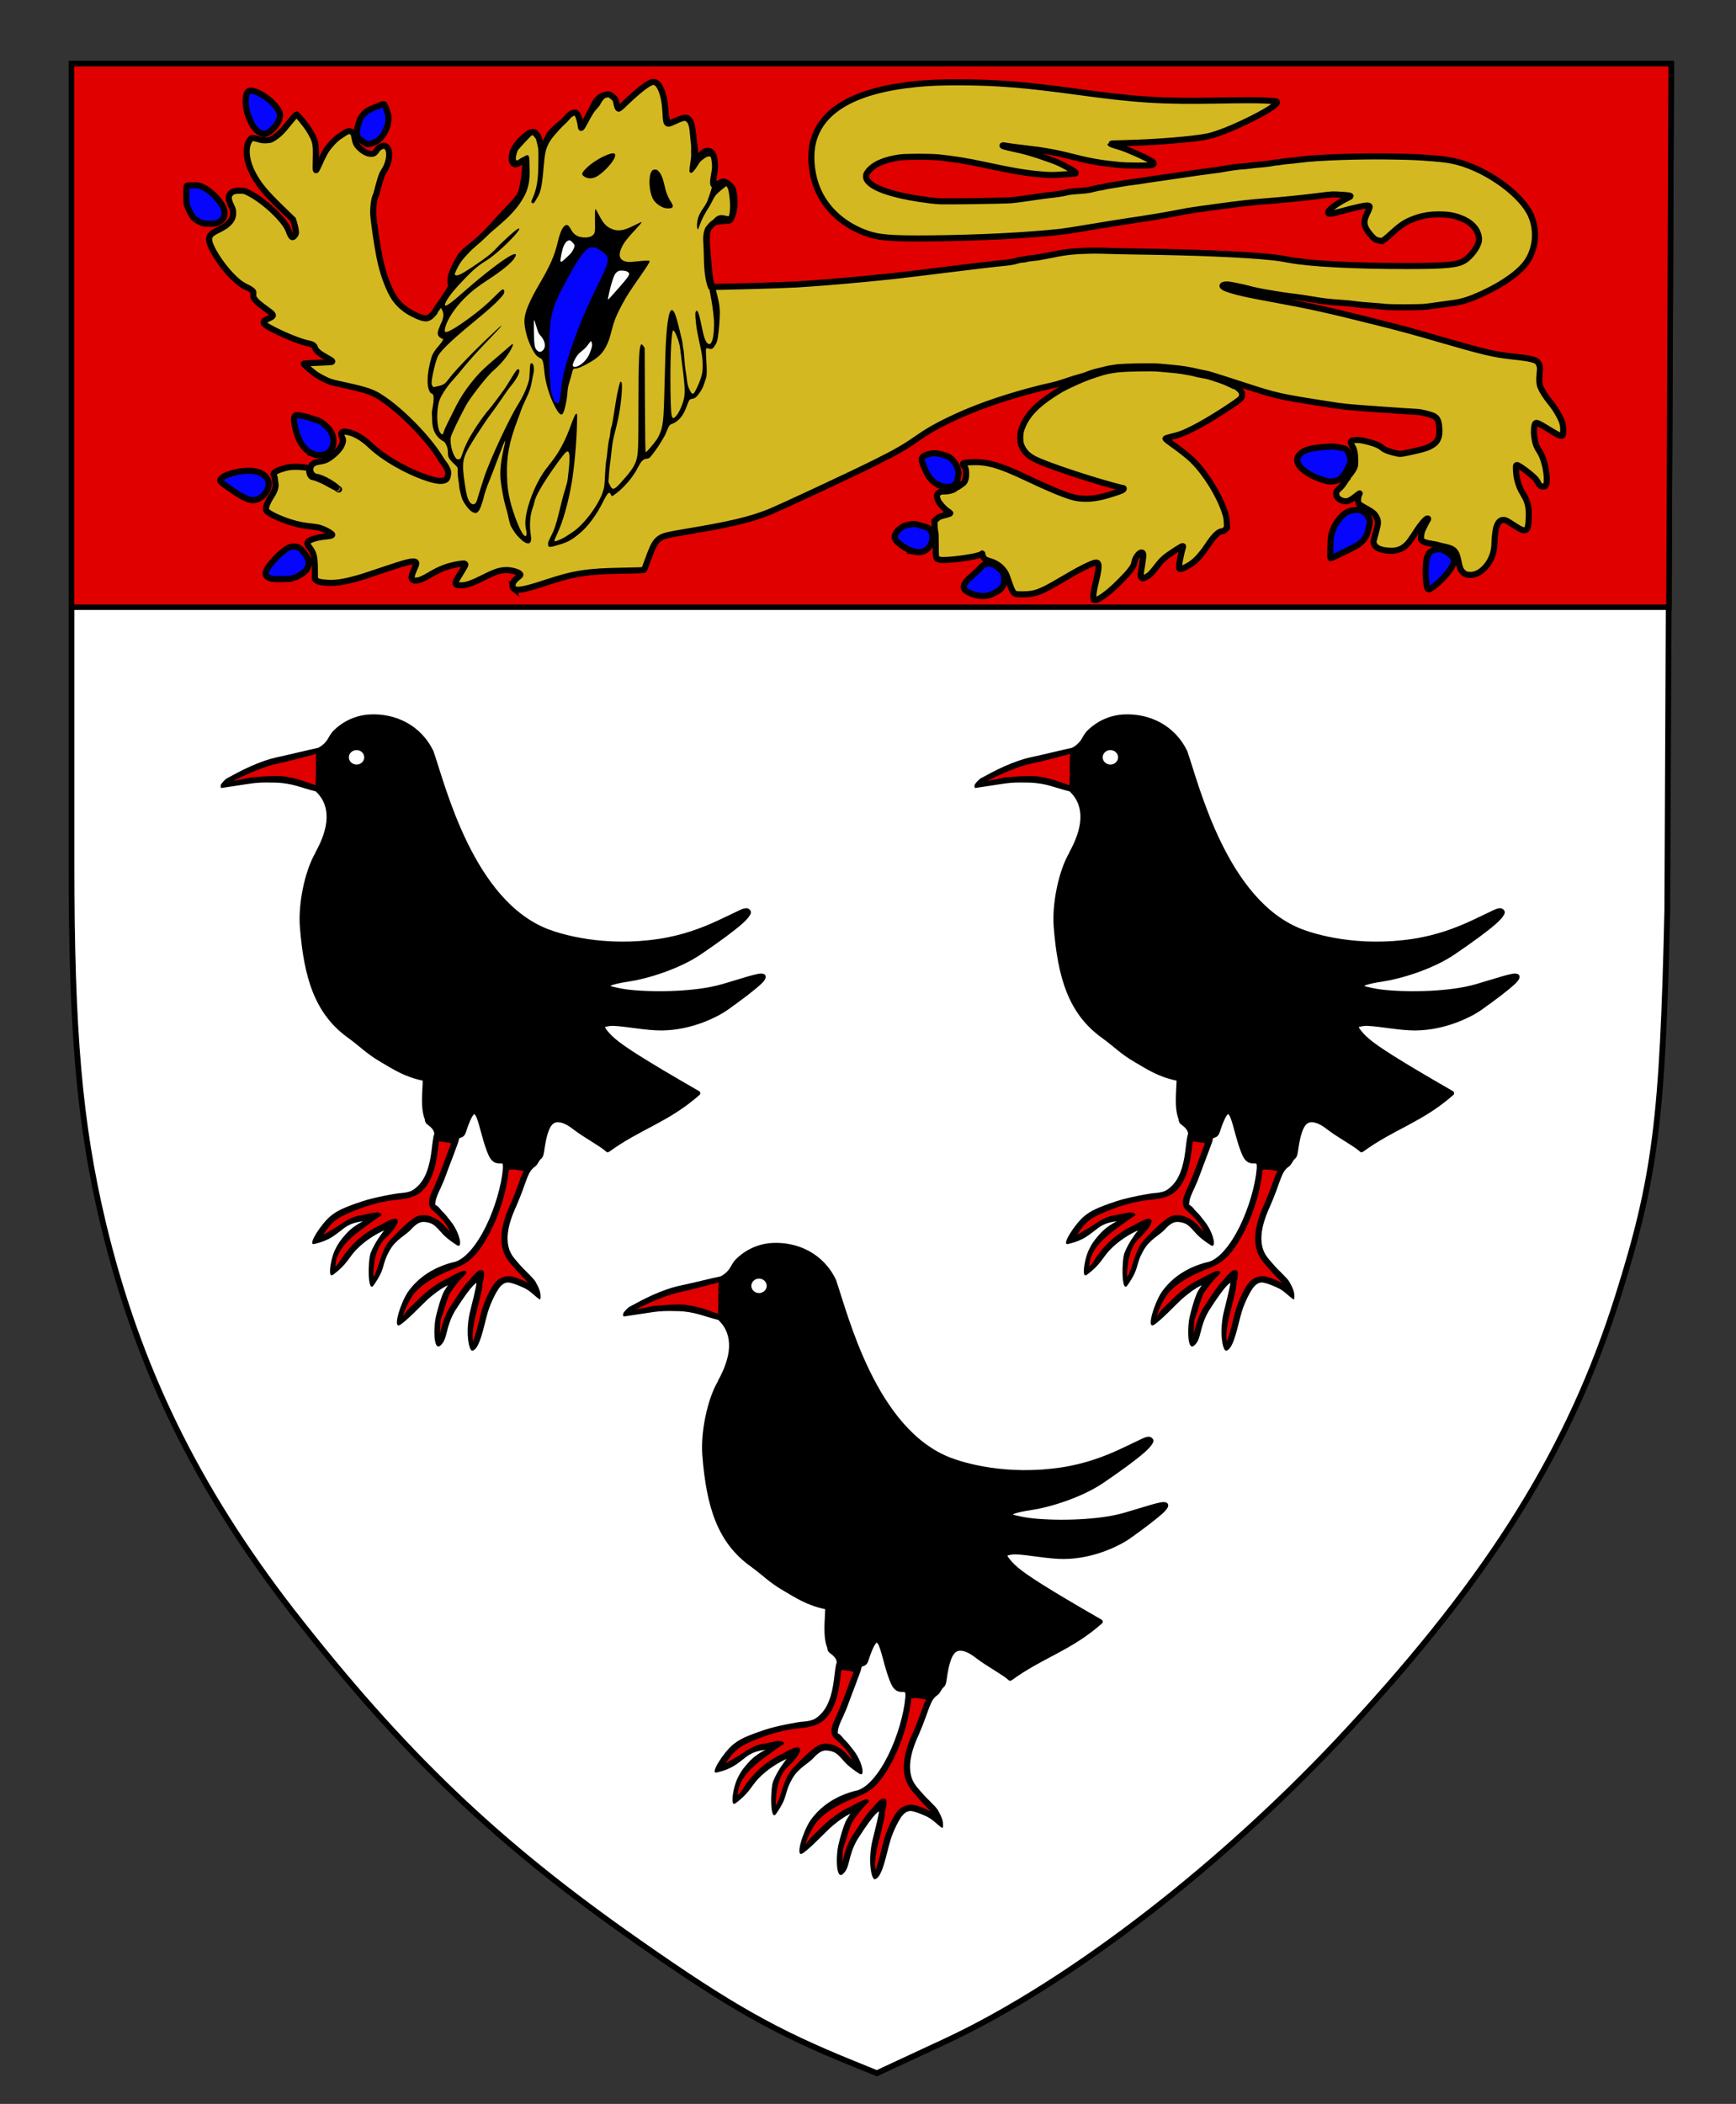
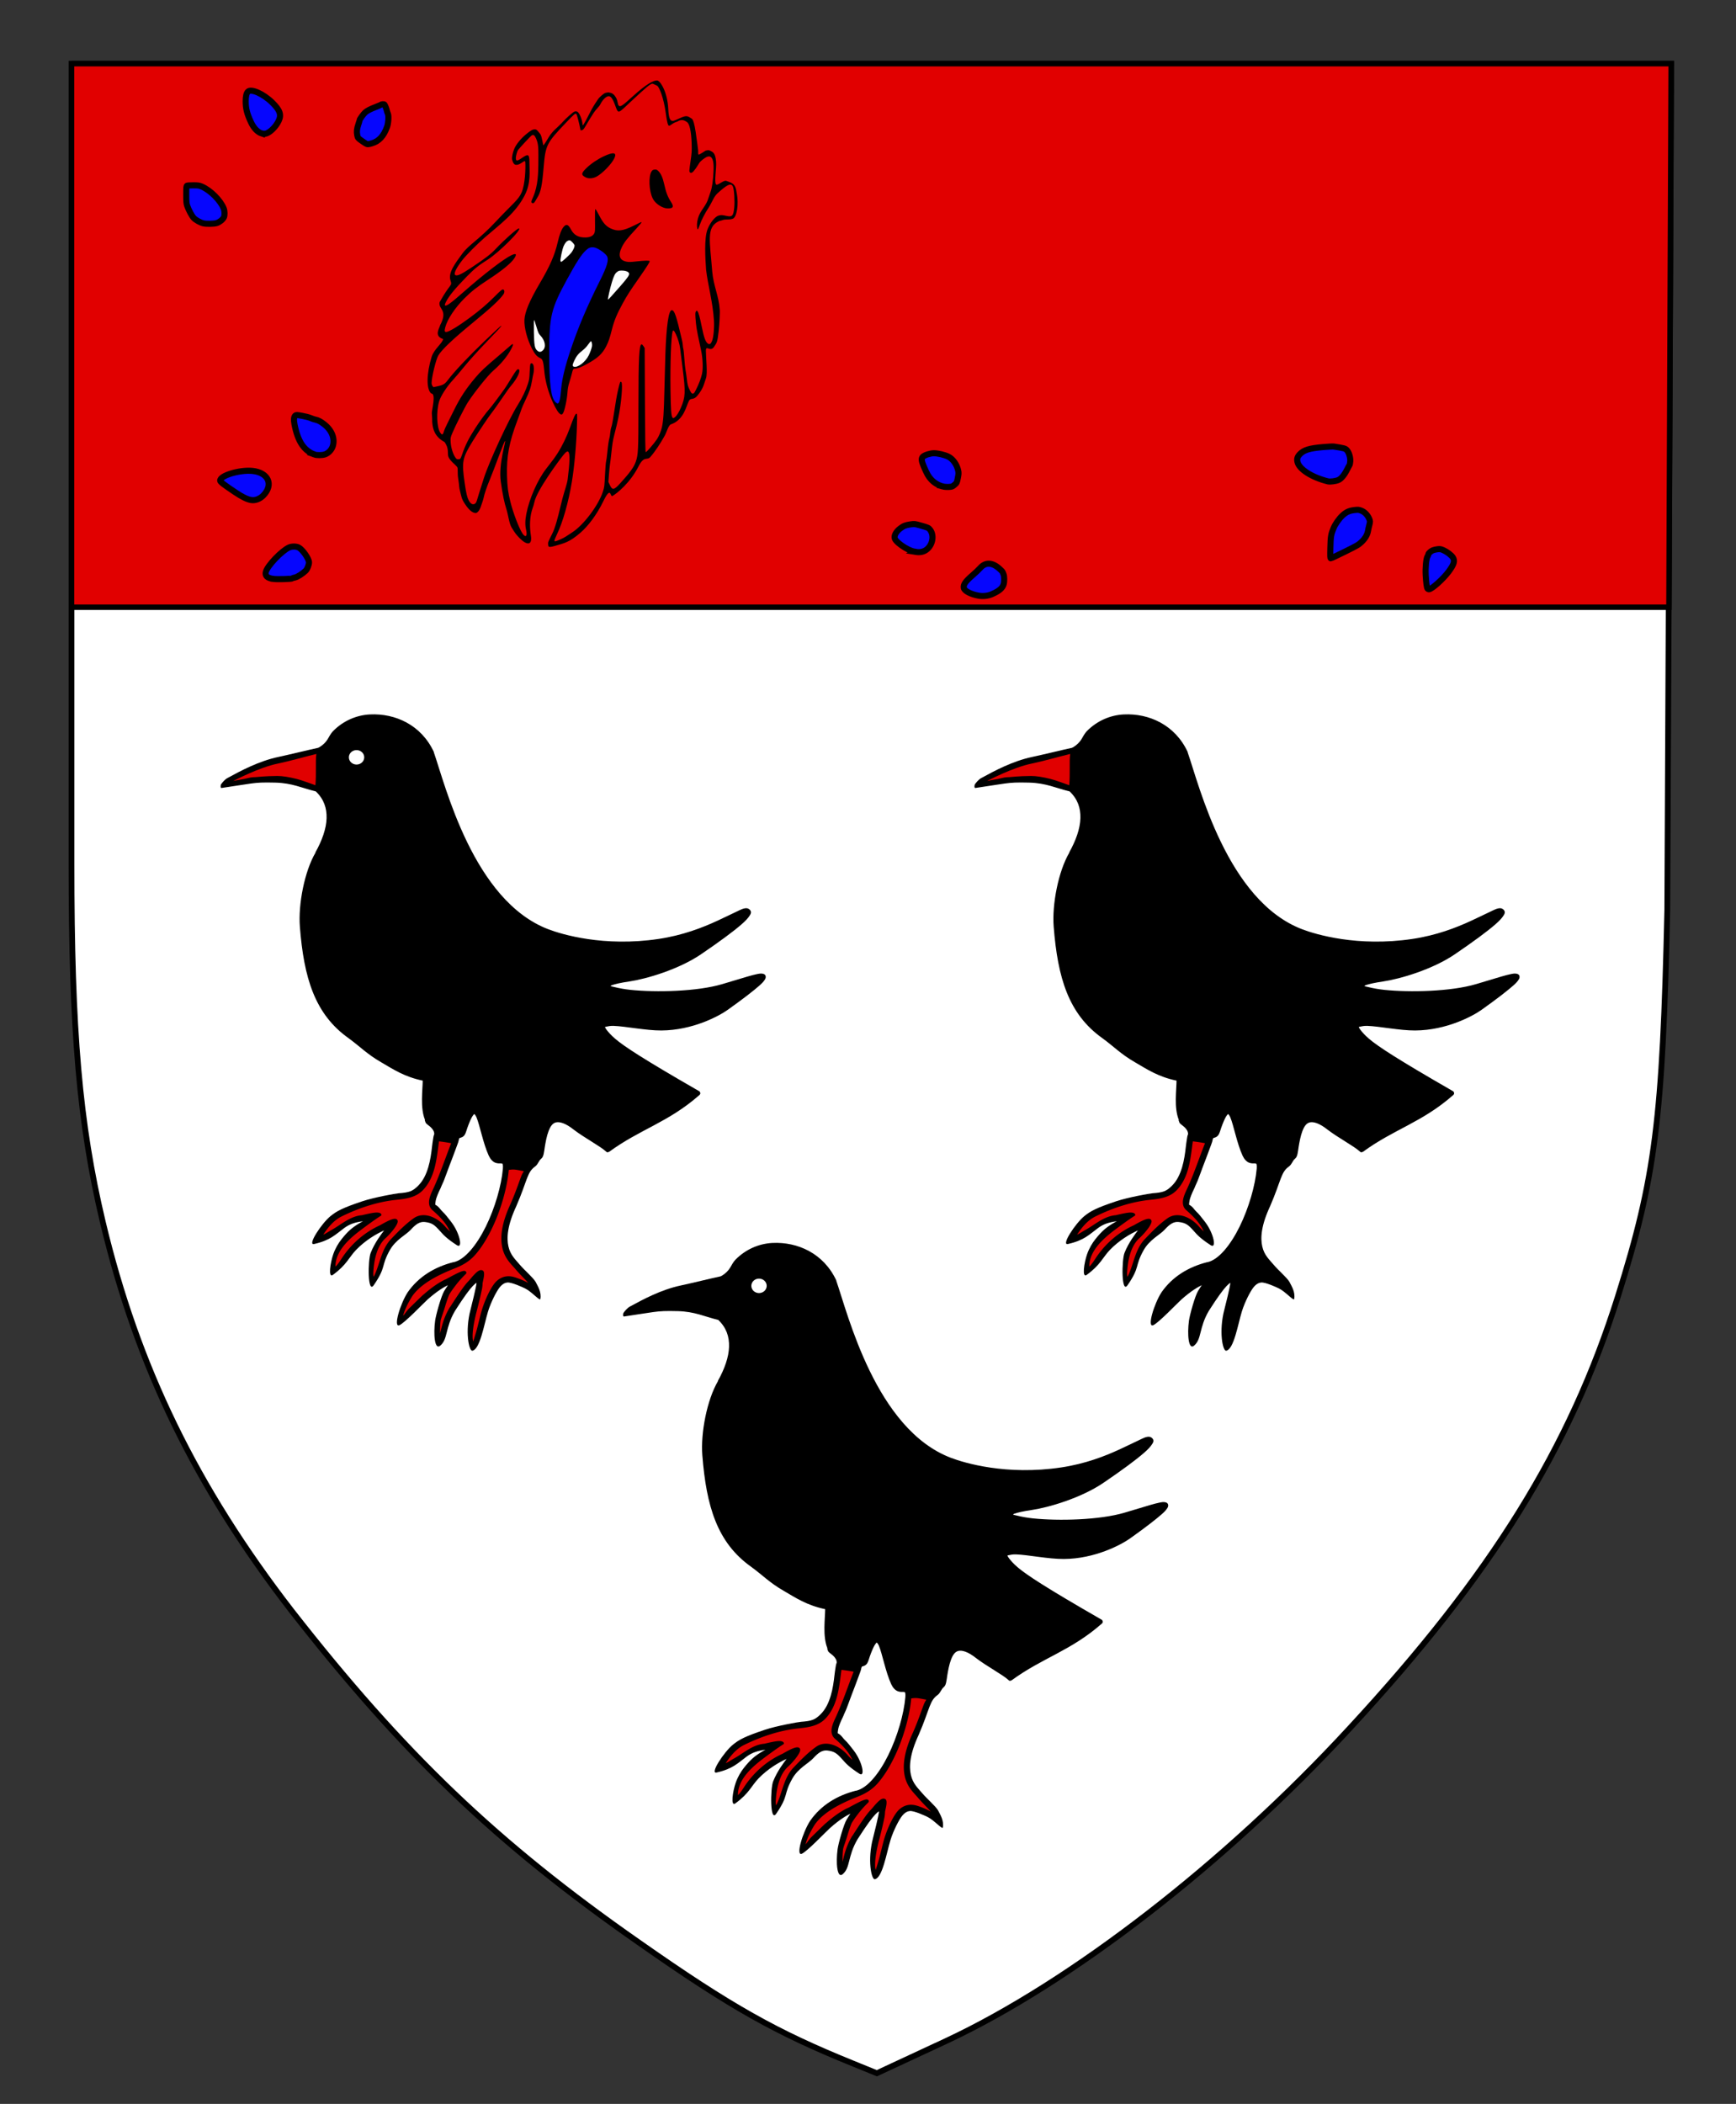
<svg xmlns="http://www.w3.org/2000/svg" xmlns:ns1="http://www.inkscape.org/namespaces/inkscape" xmlns:ns2="http://sodipodi.sourceforge.net/DTD/sodipodi-0.dtd" xmlns:xlink="http://www.w3.org/1999/xlink" version="1.0" width="468pt" height="567pt" viewBox="0 0 468 567" id="svg2" ns1:version="0.48.1 " ns2:docname="Canterbury Arms New Shape New Choughs.svg" ns1:export-filename="C:\Users\Louis\Pictures\Canterbury Arms\Canterbury Arms New Shape New Choughs.png" ns1:export-xdpi="717.51648" ns1:export-ydpi="717.51648">
  <rect x="0" y="0" width="468" height="567" fill="#333333" stroke="none" />
  <ns2:namedview pagecolor="#ffffff" bordercolor="#666666" borderopacity="1" objecttolerance="10" gridtolerance="10" guidetolerance="10" ns1:pageopacity="0" ns1:pageshadow="2" ns1:window-width="1366" ns1:window-height="706" id="namedview34" showgrid="false" ns1:zoom="0.58065065" ns1:cx="79.217843" ns1:cy="392.02982" ns1:window-x="-8" ns1:window-y="-8" ns1:window-maximized="1" ns1:current-layer="svg2" />
  <defs id="defs12">
    <radialGradient cx="212.5" cy="214" r="210.562" fx="212.5" fy="214" id="radialGradient3942" xlink:href="#linearGradient5254-7-7-2-0-5" gradientUnits="userSpaceOnUse" gradientTransform="matrix(0.884,0,0,0.87,26.024,-1.916)" />
    <linearGradient id="linearGradient5254-7-7-2-0-5">
      <stop id="stop5256-4-4-9-1-0" style="stop-color:#ffffff;stop-opacity:1" offset="0" />
      <stop id="stop5258-0-0-4-0-1" style="stop-color:#f8f4f2;stop-opacity:0" offset="1" />
    </linearGradient>
  </defs>
  <path d="m 19.276,232.934 c 0,44.892 2.112,69.783 8.448,96.452 9.293,38.966 25.132,71.413 50.898,104.749 29.99,38.373 55.122,62.523 93.559,89.34 24.921,17.483 37.17,24.298 57.656,32.595 l 6.547,2.667 18.796,-8.741 c 33.58,-15.705 75.185,-47.856 108.765,-84.303 38.226,-41.337 59.345,-75.413 72.228,-116.305 10.137,-32.151 12.038,-47.856 13.305,-104.156 l 1.056,-228.071 -215.629,0 -215.629,0 z" id="path8-9-8" style="fill:#ffffff;fill-opacity:1;stroke:#000000;stroke-width:1.554;stroke-miterlimit:4;stroke-opacity:1;stroke-dasharray:none" />
  <path d="m 19.276,17.16 0,146.489 430.651,0 0.598,-146.489 -215.625,0 -215.625,0 z" id="path8-9-8-9" style="fill:#e10000;fill-opacity:1;stroke:#000000;stroke-width:1.473;stroke-miterlimit:4;stroke-opacity:1;stroke-dasharray:none" />
  <g transform="matrix(0.229,0,0,-0.229,383.009,581.316)" id="g6-1" style="fill:#ffffff;fill-opacity:1;stroke:#000000;stroke-width:6.974;stroke-miterlimit:4;stroke-opacity:1;stroke-dasharray:none" />
  <g transform="matrix(0.921,0,0,0.921,20.217,17.352)" id="g4002">
-     <path d="m 298.139,156.368 c -0.184,-0.733 0.065,-2.61 0.637,-4.803 0.739,-2.835 1.004,-4.823 0.719,-5.405 -0.169,-0.345 -0.278,-0.405 -0.676,-0.373 -1.13,0.091 -4.702,1.886 -9.902,4.974 -6.196,3.68 -7.87,4.313 -11.402,4.316 -3.038,0.002 -2.769,0.3 -4.675,-5.161 -0.812,-2.385 -2.892,-3.941 -4.949,-4.523 -0.665,-0.185 -1.36,-0.472 -1.545,-0.637 -0.42,-0.375 -0.741,-0.978 -0.741,-1.394 0,-0.302 -0.013,-0.305 -0.273,-0.07 -0.839,0.759 -10.034,2.04 -12.033,1.677 -1.373,-0.249 -1.346,-0.165 -1.346,-4.329 0,-2.341 -0.056,-3.707 -0.164,-3.972 -0.09,-0.223 -0.171,-1.01 -0.18,-1.75 l -0.016,-1.345 0.676,-0.612 c 0.67,-0.607 0.804,-0.662 2.979,-1.219 0.509,-0.13 0.942,-0.298 0.963,-0.373 0.021,-0.075 -0.34,-0.372 -0.802,-0.661 -0.858,-0.536 -2.256,-2.069 -2.733,-2.996 -0.142,-0.277 -0.302,-0.765 -0.355,-1.085 -0.079,-0.474 -0.039,-0.656 0.217,-0.981 0.423,-0.538 0.88,-0.689 2.073,-0.683 1.145,0.005 2.626,-0.411 3.024,-0.85 0.14,-0.155 0.322,-0.281 0.404,-0.281 0.161,0 0.992,-0.534 1.845,-1.186 0.721,-0.551 1.032,-1.606 0.949,-3.215 -0.055,-1.064 -0.103,-1.221 -0.543,-1.777 -0.714,-0.902 -0.55,-1.052 1.307,-1.194 5.052,-0.385 8.596,0.579 17.296,4.705 6.026,2.858 10.112,4.568 12.903,5.399 2.561,0.763 5.688,0.733 9.019,-0.086 1.765,-0.434 4.95,-1.452 5.641,-1.804 0.566,-0.288 0.727,-0.7 0.273,-0.7 -0.146,0 -1.456,-0.327 -2.91,-0.726 -8.348,-2.293 -19.019,-5.883 -22.649,-7.621 -1.93,-0.924 -3.13,-2.019 -3.884,-3.546 -0.482,-0.976 -0.539,-1.215 -0.589,-2.462 -0.065,-1.655 0.173,-2.726 0.979,-4.405 1.703,-3.545 4.944,-6.559 10.797,-10.036 0.76,-0.452 2.808,-1.459 4.551,-2.238 2.732,-1.221 4.152,-1.746 7.648,-2.822 1.162,-0.358 2.627,-0.64 4.455,-0.86 2.427,-0.291 10.192,-0.44 12.107,-0.232 0.811,0.088 2.379,0.23 3.486,0.317 1.107,0.086 2.562,0.249 3.234,0.361 2.386,0.399 3.529,0.624 3.916,0.772 0.216,0.082 1.163,0.278 2.105,0.437 0.942,0.158 1.961,0.381 2.265,0.496 0.304,0.115 1.393,0.47 2.42,0.79 1.028,0.32 2.579,0.939 3.447,1.376 0.868,0.437 1.649,0.795 1.735,0.795 0.254,0 1.348,1.002 1.577,1.444 0.289,0.559 0.265,1.269 -0.061,1.804 -0.544,0.892 -9.539,6.626 -13.739,8.758 -3.052,1.549 -4.201,1.987 -6.79,2.589 -0.99,0.23 -1.617,0.445 -1.617,0.554 0,0.098 0.534,0.557 1.186,1.02 3.089,2.194 5.608,4.177 6.752,5.314 3.831,3.809 7.665,9.969 9.396,15.097 0.444,1.315 0.543,1.832 0.6,3.117 l 0.068,1.541 -0.507,0.507 c -0.347,0.347 -0.638,0.507 -0.924,0.507 -1.02,0 -2.401,1.358 -4.274,4.2 -1.337,2.03 -2.897,3.846 -4.211,4.902 -1.179,0.948 -3.214,1.998 -3.75,1.936 -0.372,-0.043 -0.382,-0.069 -0.365,-0.978 0.013,-0.747 0.715,-4.112 1.146,-5.497 0.155,-0.498 -0.381,-0.236 -2.846,1.388 -2.683,1.768 -3.321,2.357 -5.143,4.741 -1.285,1.682 -1.938,2.297 -2.926,2.757 -0.93,0.433 -1.036,0.431 -1.335,-0.026 -0.233,-0.355 -0.222,-0.512 0.237,-3.385 0.514,-3.218 0.501,-3.746 -0.096,-3.832 -0.694,-0.1 -1.924,1.542 -2.117,2.826 -0.121,0.807 -0.382,1.303 -1.334,2.536 -1.05,1.359 -4.252,4.579 -5.953,5.984 -2.801,2.315 -4.447,3.087 -4.672,2.192 z M 128.449,153.427 c -0.296,-0.233 -0.379,-0.423 -0.379,-0.872 0,-0.88 0.497,-1.635 1.664,-2.526 0.35,-0.267 0.636,-0.569 0.636,-0.672 0,-0.608 -2.237,-1.381 -3.999,-1.381 -1.922,0 -3.298,0.438 -6.565,2.09 -3.513,1.776 -5.199,2.366 -6.765,2.366 -1.262,0 -1.642,-0.152 -1.642,-0.659 0,-0.448 0.108,-0.655 1.64,-3.138 0.679,-1.1 1.234,-2.078 1.234,-2.174 0,-0.473 -0.381,-0.513 -2.126,-0.22 -3.057,0.513 -5.289,1.363 -8.279,3.151 -2.018,1.207 -3.047,1.625 -4.069,1.654 -1.488,0.041 -1.641,-0.819 -0.567,-3.193 0.787,-1.741 0.833,-2.121 0.277,-2.332 -0.775,-0.295 -2.875,0.237 -8.59,2.176 -5.943,2.017 -7.268,2.438 -9.485,3.015 -3.876,1.009 -6.201,1.229 -8.977,0.85 -1.116,-0.152 -1.422,-0.252 -1.787,-0.577 l -0.44,-0.393 -0.019,-2.796 c -0.026,-3.705 -0.279,-4.747 -1.571,-6.466 -0.673,-0.895 -0.738,-1.098 -0.494,-1.553 0.368,-0.688 2.876,-1.444 5.492,-1.655 0.693,-0.056 1.37,-0.19 1.509,-0.298 0.235,-0.183 0.222,-0.221 -0.179,-0.555 -0.644,-0.535 -2.172,-1.297 -3.282,-1.637 -0.54,-0.165 -1.737,-0.367 -2.659,-0.448 -0.922,-0.081 -2.31,-0.279 -3.085,-0.44 -3.936,-0.818 -9.174,-3.032 -9.94,-4.201 -0.377,-0.576 0.221,-2.267 1.5,-4.244 0.991,-1.531 1.377,-2.784 1.164,-3.777 -0.084,-0.393 -0.153,-0.928 -0.153,-1.189 0,-0.261 -0.107,-0.688 -0.237,-0.949 -0.276,-0.553 -0.185,-0.775 0.509,-1.248 0.521,-0.355 2.248,-0.946 3.536,-1.209 1.698,-0.348 5.488,-0.139 6.072,0.335 0.099,0.08 0.18,0.392 0.18,0.694 0,1.026 0.547,1.86 1.22,1.86 0.489,0 2.801,0.958 4.026,1.668 1.487,0.862 2.803,1.515 2.798,1.389 -0.007,-0.169 -1.08,-0.937 -2.458,-1.759 -1.301,-0.776 -2.947,-1.434 -3.599,-1.439 -0.449,-0.004 -1.188,-0.581 -1.489,-1.163 -0.305,-0.589 -0.264,-1.522 0.091,-2.097 0.401,-0.648 1.197,-1.033 2.473,-1.195 0.576,-0.073 1.355,-0.265 1.731,-0.426 1.514,-0.649 3.637,-2.526 4.481,-3.961 0.186,-0.316 0.419,-0.879 0.518,-1.25 0.164,-0.617 0.151,-0.736 -0.148,-1.375 -0.664,-1.418 -0.2,-1.947 1.46,-1.662 2.116,0.363 4.573,1.788 6.864,3.981 3.822,3.661 10.964,7.73 16.882,9.619 2.664,0.85 4.222,0.952 5.161,0.337 0.413,-0.271 0.727,-1.428 0.622,-2.297 -0.068,-0.568 -0.801,-1.954 -1.374,-2.6 -0.146,-0.164 -0.542,-0.751 -0.881,-1.304 C 103.446,109.559 95.995,101.854 90.124,97.88 87.083,95.821 85.732,95.358 77.627,93.593 75.065,93.035 74.487,92.856 73.195,92.22 c -0.817,-0.402 -1.852,-0.964 -2.299,-1.249 -1.266,-0.806 -4.091,-3.224 -3.942,-3.374 0.072,-0.072 1.872,-0.195 4.001,-0.274 2.128,-0.079 3.983,-0.179 4.121,-0.222 0.504,-0.159 0.214,-0.436 -1.321,-1.259 -2.097,-1.125 -3.171,-1.999 -3.455,-2.813 -0.297,-0.852 -0.722,-1.125 -2.236,-1.436 -2.116,-0.436 -6.238,-2.078 -9.983,-3.977 -2.195,-1.113 -2.908,-1.663 -2.846,-2.196 0.045,-0.387 0.116,-0.436 1.755,-1.205 1.311,-0.615 1.27,-0.92 -0.273,-2.048 -2.692,-1.968 -3.346,-2.504 -3.924,-3.217 -0.558,-0.689 -0.624,-0.847 -0.597,-1.437 0.017,-0.365 0.022,-0.747 0.012,-0.849 -0.035,-0.356 -0.815,-0.933 -2,-1.482 -1.438,-0.665 -2.577,-1.52 -4.179,-3.134 -3.412,-3.438 -6.773,-8.807 -6.773,-10.819 0,-1.173 0.605,-1.785 2.822,-2.853 2.932,-1.413 4.22,-2.902 4.22,-4.879 0,-0.819 -0.081,-1.117 -0.59,-2.163 -0.763,-1.571 -0.884,-2.574 -0.394,-3.285 0.564,-0.82 1.271,-1.09 2.852,-1.09 1.272,0 1.439,0.035 2.443,0.517 2.855,1.369 6.679,4.369 9.28,7.281 1.511,1.691 2.23,2.772 2.723,4.089 0.698,1.866 1.039,2.1 1.734,1.187 0.354,-0.464 0.379,-0.581 0.296,-1.377 -0.05,-0.479 -0.253,-1.402 -0.451,-2.052 L 63.83,45.42 60.308,42.002 c -4.567,-4.432 -6.418,-6.657 -8.083,-9.715 -2.216,-4.072 -2.598,-8.154 -0.963,-10.297 0.36,-0.472 0.409,-0.491 1.048,-0.404 0.369,0.05 1.101,0.222 1.627,0.382 0.713,0.217 1.245,0.278 2.089,0.24 0.992,-0.045 1.236,-0.114 1.963,-0.555 1.533,-0.929 2.559,-1.925 4.584,-4.455 1.108,-1.383 2.118,-2.53 2.246,-2.547 0.271,-0.038 2.848,3.121 3.723,4.563 1.918,3.16 2.079,3.863 1.948,8.46 -0.076,2.675 -0.059,3.349 0.085,3.301 0.1,-0.033 0.622,-1.075 1.161,-2.315 0.539,-1.24 1.35,-2.822 1.802,-3.516 0.96,-1.474 2.668,-3.284 3.796,-4.025 0.437,-0.287 1.171,-0.768 1.631,-1.071 0.963,-0.633 1.439,-0.683 2.121,-0.222 0.435,0.293 0.506,0.439 0.683,1.401 0.331,1.794 0.564,2.288 1.523,3.23 1.615,1.586 3.585,2.188 4.466,1.365 0.212,-0.198 0.472,-0.527 0.578,-0.731 0.304,-0.584 1.176,-1.168 1.858,-1.245 0.522,-0.059 0.676,-0.009 1.066,0.343 1.14,1.03 0.87,4.215 -0.559,6.591 -0.499,0.83 -0.62,1.042 -0.816,1.437 -0.236,0.474 -1.221,3.829 -1.485,5.059 -0.071,0.332 -0.192,0.72 -0.268,0.862 -0.389,0.726 -0.643,1.874 -0.776,3.519 -0.135,1.66 -0.113,2.111 0.246,5.03 0.496,4.029 1.376,9.27 1.951,11.614 1.016,4.144 2.463,7.821 3.969,10.087 1.42,2.136 3.72,3.955 6.54,5.17 2.524,1.088 3.27,1.044 4.532,-0.27 0.422,-0.439 0.766,-0.858 0.766,-0.932 0,-0.074 0.186,-0.405 0.413,-0.735 1.104,-1.607 4.418,-6.152 4.311,-6.743 -0.556,-3.059 0.493,-4.74 2.381,-8.131 1.558,-2.798 4.398,-3.544 9.35,-9.082 5.741,-6.42 8.07,-8.139 8.799,-10.366 0.74,-2.261 1.538,-8.753 0.964,-9.276 -0.218,-0.198 -1.339,0.776 -1.953,1.048 -0.614,0.272 -1.302,0.34 -1.677,-0.644 -0.209,-0.548 -0.188,-1.887 0.271,-3.016 0.532,-1.31 1.69,-2.919 3.285,-4.246 1.27,-1.056 1.842,-1.378 2.448,-1.378 0.491,0 0.647,0.136 1.631,1.419 0.449,0.585 0.926,3.939 1.085,3.909 0.144,-0.027 1.119,-2.416 1.472,-3.135 0.323,-0.659 0.715,-1.417 1.138,-1.959 0.219,-0.281 1.039,-1.07 1.361,-1.374 1.317,-1.241 2.231,-1.697 3.435,-3.167 0.916,-1.063 1.731,-1.437 2.461,-1.33 0.715,0.105 1.303,2.248 1.588,4.361 0.076,0.566 1.365,-2.168 2.349,-3.928 0.582,-1.042 1.624,-3.056 1.785,-3.44 0.158,-0.377 0.629,-0.881 1.014,-1.225 0.385,-0.344 0.87,-0.667 1.078,-0.716 0.208,-0.05 0.443,-0.137 0.522,-0.194 0.079,-0.057 0.461,-0.145 0.849,-0.196 0.663,-0.087 0.75,-0.058 1.469,0.485 0.913,0.69 1.104,0.991 1.329,2.226 0.114,0.625 0.251,0.81 0.372,1.212 0.222,0.461 0.572,-0.002 0.79,-0.15 0.566,-0.382 1.139,-1.099 2.643,-2.47 3.785,-3.449 5.949,-4.986 7.021,-4.986 1.779,0 3.257,3.718 3.494,8.796 0.142,3.025 0.254,3.42 0.976,3.42 0.171,0 1.074,-0.364 2.007,-0.809 1.673,-0.798 2.611,-1.04 3.33,-0.859 0.317,0.08 0.656,0.464 0.953,1.056 0.008,0.015 0.015,0.03 0.023,0.046 0.105,0.215 0.204,0.456 0.295,0.718 0.031,0.09 0.062,0.183 0.091,0.279 0.321,1.047 0.455,3.829 0.701,5.793 0.089,0.711 -0.02,1.92 0.022,2.256 0.064,0.514 0.053,1.723 0.324,1.723 0.177,0 0.307,-5.75e-4 0.633,-0.241 0.235,-0.173 1.133,-1.042 1.786,-1.56 0.263,-0.209 0.486,-0.36 0.611,-0.386 0.693,-0.145 0.84,-0.131 1.334,0.125 0.933,0.484 1.214,1.257 1.427,3.926 0.151,1.899 -0.968,5.078 -0.423,5.808 0.402,0.539 2.325,-1.2 3.16,-0.905 1.858,0.656 2.047,1.89 2.368,4.287 0.444,3.32 0.16,7.083 -1.21,7.152 -1.646,0.083 -3.503,0.219 -4.182,0.61 -0.541,0.311 -1.001,0.851 -1.739,1.827 -0.38,0.734 -0.701,2.22 -0.492,4.367 0.269,4.453 -0.09,8.659 1.31,12.531 0.372,0.143 21.26,-0.458 24.848,-0.678 5.681,-0.348 12.675,-0.909 19.833,-1.591 8.202,-0.782 10.613,-1.053 21.701,-2.437 8.943,-1.116 17.261,-2.094 20.192,-2.374 1.016,-0.097 2.159,-0.307 2.783,-0.511 0.582,-0.191 1.33,-0.347 1.663,-0.347 0.332,0 0.923,-0.09 1.313,-0.201 0.39,-0.11 1.226,-0.239 1.858,-0.286 0.632,-0.047 1.635,-0.181 2.228,-0.298 0.593,-0.117 1.628,-0.31 2.299,-0.43 0.672,-0.12 1.998,-0.378 2.946,-0.575 3.397,-0.703 8.64,-0.996 14.228,-0.795 1.897,0.068 6.392,0.164 9.988,0.212 15.826,0.213 29.952,0.81 37.725,1.595 2.413,0.244 2.914,0.317 5.677,0.826 6.199,1.143 18.914,1.812 34.491,1.815 11.419,0.002 14.863,-0.34 16.886,-1.679 1.889,-1.25 3.813,-3.875 4.147,-5.659 0.052,-0.279 0.03,-0.859 -0.051,-1.289 -0.468,-2.508 -2.517,-4.481 -5.841,-5.627 -1.823,-0.628 -3.311,-0.851 -5.728,-0.859 -2.469,-0.007 -4.307,0.257 -6.382,0.918 -2.962,0.944 -4.628,1.943 -7.2,4.317 -0.965,0.89 -2.065,1.837 -2.446,2.104 l -0.692,0.485 -0.981,-0.185 c -0.917,-0.173 -1.038,-0.242 -1.848,-1.06 -0.477,-0.481 -1.112,-1.249 -1.411,-1.705 -1.189,-1.813 -1.23,-2.913 -0.189,-5.067 0.351,-0.727 0.683,-1.524 0.738,-1.772 0.087,-0.395 0.053,-0.468 -0.273,-0.591 -0.571,-0.217 -3.215,0.343 -8.887,1.882 -2.344,0.636 -2.883,0.666 -2.954,0.162 -0.098,-0.691 2.429,-2.644 5.184,-4.007 0.771,-0.381 1.401,-0.736 1.401,-0.789 0,-0.209 -0.604,-0.301 -2.946,-0.446 -2.364,-0.146 -2.558,-0.136 -5.964,0.303 -5.008,0.646 -10.791,1.228 -16.527,1.664 -3.7,0.281 -6.982,0.651 -12.934,1.456 -4.387,0.594 -8.493,1.177 -9.126,1.296 -0.632,0.119 -2.344,0.443 -3.804,0.719 -3.692,0.698 -8.859,1.55 -13.441,2.217 -2.134,0.311 -7.114,1.11 -11.066,1.777 -3.952,0.667 -8.123,1.315 -9.27,1.439 -9.73,1.056 -23.561,1.755 -37.653,1.903 -12.09,0.127 -15.675,-0.19 -19.688,-1.74 -7.015,-2.709 -12.116,-7.851 -14.243,-14.356 -1.286,-3.934 -1.554,-8.651 -0.685,-12.096 2.391,-9.487 12.437,-15.172 29.947,-16.946 3.925,-0.398 7.267,-0.536 12.862,-0.533 10.646,0.007 19.346,0.704 34.276,2.748 17.944,2.457 24.764,2.879 41.749,2.584 7.098,-0.123 10.769,-0.129 13.157,-0.019 1.822,0.084 3.422,0.194 3.557,0.246 1.078,0.414 -1.596,2.315 -7.228,5.139 -5.258,2.636 -10.04,4.542 -12.899,5.142 -4.014,0.842 -15.064,1.734 -24.072,1.944 -2.352,0.055 -4.275,0.147 -4.275,0.204 0,0.09 0.932,0.408 3.018,1.032 1.886,0.564 7.498,3.078 9.018,4.04 0.746,0.472 0.794,0.846 0.144,1.12 -0.619,0.261 -6.889,0.265 -9.593,0.006 -5.134,-0.492 -8.429,-1.046 -12.647,-2.125 -5.791,-1.482 -9.094,-2.09 -15.1,-2.782 -2.1,-0.242 -4.364,-0.536 -5.03,-0.653 -1.422,-0.25 -1.427,-0.251 -1.427,-0.089 0,0.119 0.504,0.282 1.796,0.583 1.829,0.426 3.281,0.756 4.168,0.948 0.901,0.195 4.731,1.354 5.461,1.653 0.158,0.065 0.675,0.246 1.15,0.404 3.116,1.034 3.935,1.392 6.934,3.035 1.406,0.77 1.904,1.114 1.904,1.315 0,0.207 -0.104,0.272 -0.435,0.272 -0.239,0 -1.775,0.101 -3.413,0.225 -2.45,0.185 -3.386,0.196 -5.277,0.062 -4.877,-0.345 -9.141,-1.05 -18.18,-3.007 -4.355,-0.943 -8.234,-1.568 -12.719,-2.051 -2.355,-0.254 -9.793,-0.249 -11.497,0.007 -4.009,0.603 -6.843,1.702 -8.508,3.299 -0.961,0.921 -1.335,1.545 -1.336,2.226 0,0.743 0.282,1.234 1.171,2.033 2.331,2.096 9.067,4.003 17.727,5.02 2.674,0.314 2.928,0.318 12.288,0.204 5.256,-0.064 10.398,-0.188 11.425,-0.277 1.028,-0.088 3.517,-0.414 5.533,-0.723 2.016,-0.309 4.279,-0.624 5.03,-0.7 2.121,-0.215 4.306,-0.537 5.174,-0.763 1.065,-0.277 1.708,-0.356 4.255,-0.522 1.194,-0.078 2.584,-0.246 3.09,-0.374 1.714,-0.434 2.643,-0.63 3.003,-0.635 0.198,-0.003 0.618,-0.093 0.934,-0.2 0.316,-0.107 1.351,-0.305 2.299,-0.439 0.949,-0.134 2.371,-0.363 3.162,-0.509 0.79,-0.146 2.31,-0.372 3.377,-0.501 1.067,-0.129 2.231,-0.297 2.587,-0.372 0.356,-0.075 3.169,-0.489 6.252,-0.92 3.083,-0.431 5.961,-0.848 6.395,-0.927 1.002,-0.182 6.512,-0.945 8.407,-1.165 0.79,-0.092 1.89,-0.258 2.443,-0.369 1.592,-0.32 4.909,-0.779 5.649,-0.782 0.371,-0.002 1.386,-0.098 2.256,-0.214 0.869,-0.116 2.454,-0.28 3.521,-0.365 1.067,-0.084 2.348,-0.246 2.847,-0.361 0.499,-0.114 1.133,-0.207 1.409,-0.207 0.276,0 0.773,-0.063 1.105,-0.141 0.331,-0.077 1.379,-0.205 2.327,-0.284 0.949,-0.079 2.436,-0.241 3.305,-0.36 5.114,-0.703 18.038,-1.133 27.881,-0.928 5.628,0.118 6.756,0.169 10.994,0.506 3.448,0.274 5.303,0.546 7.289,1.07 8.984,2.37 19.04,9.752 21.573,15.837 1.788,4.294 1.383,9.262 -1.067,13.089 -1.995,3.118 -6.735,6.585 -12.993,9.504 -3.791,1.768 -6.279,2.562 -9.054,2.888 -0.988,0.116 -2.831,0.369 -4.096,0.561 -1.265,0.192 -2.946,0.421 -3.737,0.507 -1.841,0.201 -10.607,0.212 -11.928,0.015 -0.553,-0.083 -2.519,-0.252 -4.369,-0.376 -1.85,-0.124 -3.855,-0.315 -4.455,-0.425 -0.601,-0.109 -2.256,-0.272 -3.679,-0.361 -3.456,-0.216 -5.835,-0.491 -8.729,-1.009 -1.323,-0.237 -3.457,-0.556 -4.743,-0.71 -5.462,-0.653 -11.861,-1.78 -14.266,-2.513 -0.395,-0.12 -1.86,-0.449 -3.256,-0.73 -2.028,-0.408 -2.677,-0.487 -3.232,-0.394 -1.44,0.241 -0.796,0.843 1.743,1.629 2.495,0.772 5.369,1.388 13.009,2.786 10.431,1.909 14.989,2.921 29.461,6.544 7.389,1.85 10.265,2.63 18.539,5.03 12.905,3.743 15.764,4.421 21.198,5.027 3.671,0.409 4.697,0.561 5.937,0.878 1.296,0.332 1.786,0.735 2.123,1.749 0.208,0.625 0.214,0.901 0.058,2.354 -0.191,1.778 -0.112,3.055 0.249,3.99 0.389,1.008 1.448,2.685 2.643,4.183 1.411,1.77 1.984,2.619 2.8,4.154 0.963,1.81 1.209,2.652 1.209,4.142 0,2.462 -0.05,2.459 -4.443,-0.222 -2.808,-1.714 -3.378,-1.967 -3.7,-1.645 -0.365,0.365 -0.536,2.125 -0.359,3.687 0.212,1.866 0.614,3.101 1.367,4.204 0.343,0.502 0.802,1.361 1.02,1.909 1.186,2.978 1.7,7.288 0.999,8.382 -0.155,0.241 -0.345,0.323 -0.747,0.323 -0.677,0 -1.148,-0.323 -1.42,-0.975 -0.116,-0.279 -0.417,-0.762 -0.667,-1.074 -1.012,-1.259 -5.074,-4.323 -5.626,-4.244 -0.27,0.039 -0.288,0.133 -0.256,1.335 0.067,2.517 0.734,4.846 1.979,6.905 1.539,2.546 1.877,3.947 1.759,7.279 -0.148,4.19 -0.76,4.473 -4.421,2.046 -1.939,-1.285 -2.37,-1.499 -3.032,-1.499 -0.946,0 -1.621,0.738 -2.065,2.258 -0.242,0.829 -0.504,3.112 -0.511,4.455 -0.015,2.895 -1.051,5.48 -2.978,7.429 -1.191,1.205 -2.465,1.855 -3.78,1.93 -1.215,0.069 -1.874,-0.144 -2.525,-0.815 -0.669,-0.689 -0.867,-1.191 -1.279,-3.245 -0.586,-2.92 -1.24,-3.6 -4.034,-4.192 -0.918,-0.194 -1.775,-0.408 -1.905,-0.475 -0.13,-0.067 -0.786,-0.203 -1.458,-0.302 -1.9,-0.28 -2.744,-0.536 -3.202,-0.971 -0.404,-0.383 -0.414,-0.427 -0.323,-1.37 0.052,-0.536 0.192,-1.215 0.312,-1.509 0.305,-0.746 1.305,-2.729 1.562,-3.096 0.278,-0.397 0.27,-0.528 -0.034,-0.528 -0.386,0 -1.811,1.597 -2.863,3.208 -2.145,3.287 -2.546,3.841 -3.269,4.525 -1.419,1.342 -2.93,1.844 -5.118,1.699 -2.43,-0.161 -3.834,-0.775 -4.328,-1.891 -0.263,-0.594 -0.262,-0.627 0.017,-1.666 0.157,-0.583 0.484,-1.804 0.728,-2.713 0.511,-1.906 0.493,-2.513 -0.112,-3.624 -0.587,-1.078 -1.016,-1.404 -4.172,-3.163 -0.414,-0.231 -0.851,-0.559 -0.97,-0.729 -0.367,-0.524 -0.2,-2.322 0.276,-2.971 0.085,-0.116 -0.378,0.207 -1.029,0.719 -1.52,1.194 -2.247,1.576 -2.997,1.576 -1.274,0 -2.52,-0.741 -2.771,-1.649 -0.238,-0.863 -0.048,-1.327 0.871,-2.13 0.49,-0.428 1.091,-1.147 1.406,-1.683 0.302,-0.514 0.686,-1.058 0.851,-1.208 0.166,-0.15 0.302,-0.348 0.302,-0.439 0,-0.091 0.286,-0.501 0.635,-0.91 0.349,-0.409 0.818,-1.117 1.042,-1.572 0.385,-0.784 0.405,-0.921 0.379,-2.572 -0.03,-1.919 -0.285,-3.105 -0.847,-3.936 -0.188,-0.279 -0.383,-0.71 -0.433,-0.958 -0.08,-0.399 -0.039,-0.478 0.349,-0.679 0.48,-0.248 1.868,-0.295 2.825,-0.095 3.296,0.69 5.064,1.35 6.138,2.293 0.645,0.566 2.267,1.147 4.437,1.589 0.738,0.15 1.02,0.117 3.493,-0.415 4.123,-0.887 5.323,-1.267 6.626,-2.097 0.927,-0.591 1.279,-0.984 1.667,-1.862 0.399,-0.903 0.498,-2.243 0.285,-3.888 -0.201,-1.558 -0.615,-2.27 -1.606,-2.763 -0.928,-0.461 -3.886,-1.182 -4.852,-1.181 -0.446,1.1e-4 -5.37,-0.325 -10.943,-0.722 -10.021,-0.714 -10.192,-0.732 -15.665,-1.591 -13.74,-2.156 -14.643,-2.36 -23.857,-5.373 -2.49,-0.814 -5.4,-1.75 -6.467,-2.08 -1.067,-0.33 -2.522,-0.785 -3.234,-1.013 -0.711,-0.228 -1.617,-0.457 -2.012,-0.509 -0.395,-0.052 -1.236,-0.224 -1.868,-0.382 -2.382,-0.595 -5.052,-1.022 -7.904,-1.262 -1.028,-0.087 -2.585,-0.229 -3.46,-0.317 -2.061,-0.206 -9.973,-0.062 -12.492,0.227 -1.028,0.118 -2.515,0.386 -3.305,0.595 -0.79,0.209 -1.711,0.437 -2.046,0.506 -0.908,0.188 -2.6,0.717 -3.415,1.069 -0.395,0.171 -1.171,0.425 -1.725,0.566 -1.326,0.337 -2.291,0.638 -4.886,1.52 -1.186,0.403 -2.738,0.855 -3.449,1.004 -2.009,0.421 -4.092,0.931 -6.755,1.653 -9.323,2.53 -16.845,5.263 -23.785,8.64 -3.62,1.761 -6.031,3.159 -8.911,5.166 -3.794,2.644 -6.137,3.991 -12.359,7.103 -6.881,3.442 -28.055,13.323 -31.258,14.587 -5.457,2.153 -11.216,3.523 -23.236,5.53 -6.247,1.043 -7.395,1.313 -8.464,1.991 -1.39,0.882 -2.037,2.016 -3.581,6.276 -0.573,1.581 -1.098,2.945 -1.167,3.031 -0.084,0.106 -2.098,0.187 -6.198,0.251 -10.379,0.161 -14.286,0.766 -22.459,3.478 -6.112,2.028 -8.564,2.489 -9.464,1.781 z M 77.135,124.189 c -0.152,-0.115 -0.312,-0.174 -0.355,-0.131 -0.09,0.09 0.275,0.347 0.488,0.343 0.079,-0.001 0.019,-0.097 -0.133,-0.212 z" id="path2991" style="fill:#d3b821;fill-opacity:1;stroke:#000000;stroke-width:1.782;stroke-miterlimit:4;stroke-opacity:1;stroke-dasharray:none" />
    <g transform="matrix(0.144,0,0,0.144,31.11,6.803)" id="g3883">
      <path d="m 688.01,915.686 c -6.732,-6.96 -8.495,-8.593 -16.714,-22.119 -4.764,-7.839 -6.808,-25.657 -10.266,-36.431 -4.148,-12.925 -8.072,-30.72 -11.564,-56.595 -4.952,-36.695 10.956,-82.069 8.66,-82.497 -1.718,-0.321 -22.229,57.746 -30.715,77.887 -5.916,14.042 -11.493,30.123 -12.935,37.989 -0.609,3.322 -4.28,13.786 -5.952,18.492 -3.124,8.796 -7.715,11.981 -9.905,11.981 -4.099,0 -11.238,-2.042 -21.831,-18.069 -7.454,-11.276 -6.922,-14.296 -9.684,-24.463 -3.071,-11.303 -1.707,-12.189 -3.951,-25.552 -2.568,-15.289 0.214,-22.177 -2.705,-25.88 -3.121,-3.96 -15.301,-12.893 -17.773,-21.193 -1.837,-6.168 1.951,-16.206 -7.664,-29.184 -20.692,-10.904 -23.472,-27.751 -24.551,-36.499 -1.08,-8.748 0.293,-3.724 -1.197,-22.052 -0.424,-5.219 9.36,-40.322 -1.265,-39.99 -10.434,-9.263 -9.336,-40.757 0.802,-74.159 4.939,-16.27 22.644,-28.229 23.367,-36.581 -19.742,-5.991 -6.615,-23.036 -6.085,-27.777 17.045,-31.888 -4.299,-32.568 -0.968,-46.942 22,-39.85 26.223,-31.959 22.077,-44.306 -5.177,-15.418 9.468,-34.617 24.257,-54.693 13.334,-18.101 32.584,-27.058 68.245,-65.175 33.82,-36.149 45.715,-43.798 52.147,-58.923 7.208,-16.951 8.222,-48.418 7.464,-61.025 -0.483,-8.027 -8.691,5.822 -19.245,4.918 -5.275,-0.452 -7.161,-8.865 -7.592,-10.986 -0.818,-4.03 1.079,-13.399 4.314,-21.308 3.752,-9.173 13.208,-20.814 24.457,-30.108 8.952,-7.396 12.986,-9.652 17.259,-9.652 3.458,0 4.564,0.955 11.498,9.937 3.164,4.098 5.25,23.834 6.417,22.343 5.474,-6.994 10.685,-17.411 14.168,-21.822 6.252,-7.916 9.248,-10.314 15.894,-16.54 9.281,-8.694 11.632,-12.617 21.532,-21.356 5.219,-4.606 7.629,-6.356 8.568,-7.118 4.622,-3.755 8.817,-1.471 10.047,-0.171 2.143,2.264 8.203,12.52 9.167,26.02 0.285,3.993 10.921,-17.693 17.991,-31.113 4.089,-7.762 11.166,-18.279 13.228,-21.257 2.213,-3.194 4.966,-5.626 7.681,-8.038 2.714,-2.412 6.134,-4.67 7.599,-5.017 1.465,-0.347 5.561,-1.139 6.232,-0.995 8.376,1.798 6.802,1.677 11.412,5.305 4.068,5.378 5.733,7.737 7.32,16.385 2.251,12.272 8.66,6.133 31.245,-14.312 26.684,-24.155 41.218,-31.867 48.766,-31.636 5.976,0.182 20.952,22.575 22.628,58.139 0.999,21.186 4.53,24.133 9.615,24.133 1.204,0 7.57,-2.549 14.147,-5.664 11.798,-5.587 15.161,-4.319 19.646,-1.638 5.982,3.577 6.16,3.41 8.69,11.598 2.264,7.331 5.106,27.565 6.845,41.319 0.63,4.982 1.387,10.984 1.682,13.337 0.452,3.602 -0.564,9.57 1.348,9.57 1.249,0 11.638,-6.486 13.941,-8.169 4.652,-1.207 7.312,-0.905 8.13,-0.406 6.579,3.392 11.662,4.243 13.161,22.936 1.125,14.033 -4.317,41.053 -0.01,46.148 2.791,3.301 15.129,-9.16 20.583,-7.247 13.102,4.595 18.721,6.182 20.983,22.976 5.469,26.147 -0.142,50.851 -7.158,53.779 -7.53,3.142 -14.928,0.638 -21.009,2.947 -6.244,2.371 -4.245,0.564 -8.744,2.801 -24.63,12.251 -17.351,39.109 -12.447,102.141 2.461,28.374 13.547,50.176 15.195,76.588 0.758,3.857 -0.548,30.517 -2.01,43.076 -2.746,23.587 -3.34,23.73 -9.603,33.049 -7.751,11.533 -16.579,-5.186 -16.511,8.184 0.07,13.765 3.69,46.015 0.212,55.533 -4.711,12.889 -4.775,19.893 -17.646,35.69 -7.857,9.643 -13.525,3.244 -17.093,10.412 -5.982,12.016 -10.212,38.441 -36.659,47.69 -4.952,1.732 -8.774,16.309 -12.287,22.606 -9.085,16.287 -19.406,32.161 -29.475,43.646 -6.913,7.885 -12.614,-3.478 -24.145,19.365 -16.757,33.196 -43.95,54.916 -53.055,60.019 -4.43,2.482 -2.396,-22.192 -18.268,10.456 -13.697,28.172 -31.04,50.498 -46.118,63.658 -23.293,20.331 -34.011,21.749 -52.164,27.139 -16.258,4.827 -13.237,0.467 -14.071,-5.307 -0.526,-3.637 8.274,-17.426 12.17,-28.093 7.427,-20.334 10.982,-39.409 17.015,-62.654 4.013,-15.461 9.396,-29.586 10.653,-39.378 8.864,-69.05 -0.024,-59.953 -9.293,-48.493 -8.158,10.086 -53.77,71.66 -58.359,94.821 -1.81,9.136 -5.113,14.581 -6.941,24.627 -2.535,13.936 -2.7,27.343 -0.163,43.832 3.227,20.969 -9.394,18.833 -22.67,5.109 z m 82.523,2.367 c 3.794,-1.633 8.809,-4.244 11.145,-5.803 2.336,-1.558 8.122,-5.342 12.859,-8.408 23.545,-15.242 53.609,-55.223 62.603,-83.251 2.952,-9.199 3.046,-9.976 4.283,-35.23 0.61,-12.456 1.561,-24.075 2.112,-25.819 0.551,-1.744 1.637,-9.671 2.413,-17.615 1.502,-15.376 3.015,-25.631 4.507,-30.548 0.504,-1.661 1.22,-6.409 1.591,-10.55 0.371,-4.142 1.357,-9.124 2.191,-11.072 1.317,-3.078 3.133,-13.485 9.926,-56.889 1.656,-10.579 6.447,-31.395 7.835,-34.036 0.807,-1.536 1.214,-1.617 2.558,-0.509 3.367,2.776 -0.255,44.992 -6.289,73.298 -2.654,12.447 -3.283,15.093 -8.264,34.726 -2.906,11.456 -3.814,17.209 -5.955,37.746 -0.837,8.027 -1.98,17.313 -2.54,20.634 -0.56,3.322 -1.522,12.918 -2.138,21.325 l -1.12,15.286 3.065,6.508 c 5.023,10.663 8.321,10.03 21.138,-4.056 19.768,-21.728 27.534,-32.536 31.485,-43.822 4.881,-13.945 5.353,-23.751 5.384,-111.963 0.035,-99.484 1.407,-126.362 6.45,-126.362 0.804,0 2.525,1.699 3.825,3.775 l 2.362,3.775 0.507,105.605 c 0.38,79.246 0.802,105.703 1.69,105.997 1.32,0.437 16.581,-17.195 22.593,-26.103 4.158,-6.162 8.387,-16.296 10.201,-24.449 2.941,-13.214 4.07,-29.587 5.032,-72.976 0.558,-25.189 1.486,-59.387 2.061,-75.995 1.971,-56.93 6.634,-89.081 12.921,-89.081 5.524,0 9.235,10.896 20.957,61.544 0.851,3.678 1.548,8.21 1.548,10.072 0,1.862 0.466,4.968 1.036,6.902 0.57,1.934 1.498,10.764 2.063,19.621 0.565,8.858 1.667,19.502 2.448,23.654 0.781,4.152 1.937,12.079 2.567,17.615 1.424,12.512 2.212,15.454 6.331,23.654 2.731,5.437 3.715,6.543 5.819,6.543 2.168,0 3.147,-1.231 6.801,-8.556 5.927,-11.883 9.874,-22.322 11.958,-31.629 2.431,-10.857 1.613,-31.767 -1.875,-47.889 -6.462,-29.874 -7.785,-36.385 -9.213,-45.351 -0.843,-5.29 -1.819,-14.576 -2.169,-20.634 -0.524,-9.062 -0.36,-11.373 0.921,-13.029 1.383,-1.787 1.725,-1.844 3.05,-0.503 2.047,2.072 4.984,12.632 8.758,31.492 4.439,22.185 7.795,31.357 12.623,34.5 3.558,2.316 6.076,0.525 8.57,-6.097 2.764,-7.338 4.487,-26.323 3.656,-40.267 -2.298,-38.524 -12.553,-73.397 -16.009,-103.791 -1.631,-23.01 -4.127,-63.352 2.806,-81.864 4.899,-13.106 15.361,-26.201 22.509,-28.173 5.165,-1.425 7.273,-1.351 15.668,0.546 12.054,2.724 14.477,0.263 16.189,-16.44 1.347,-13.142 -0.055,-36.96 -2.52,-42.822 -3.214,-7.641 -10.058,-5.356 -26.246,8.763 -9.312,8.122 -10.432,9.643 -17.843,24.254 -1.694,3.34 -4.142,7.643 -5.438,9.562 -6.697,9.912 -14.822,25.625 -17.638,34.113 -1.744,5.257 -3.636,9.713 -4.204,9.901 -1.723,0.571 -2.47,-9.105 -1.228,-15.908 1.625,-8.903 4.29,-15.4 9.465,-23.073 8.972,-13.302 10.611,-16.294 12.84,-23.439 1.252,-4.012 3.387,-10.239 4.746,-13.837 2.965,-7.851 5.08,-22.646 5.973,-41.772 0.817,-17.493 -1.136,-24.257 -4.461,-27.979 -3.082,-3.449 -7.944,-1.967 -10.933,-0.226 -2.966,1.727 -11.04,7.086 -14.043,12.171 -2.566,4.344 -10.253,16.926 -14.525,18.864 -1.819,0.825 -2.683,0.688 -4.019,-0.64 -1.594,-1.583 -1.518,-2.958 1.194,-21.638 2.613,-18 2.839,-21.66 2.317,-37.492 -0.813,-24.611 -4.396,-40.318 -9.861,-43.224 -2.522,-1.341 -9.016,-7.335 -19.27,-0.745 -14.674,4.307 -16.561,14.608 -19.75,3.572 -0.54,-1.867 -1.989,-8.112 -3.666,-20.568 -4.391,-32.609 -13.387,-51.924 -16.707,-55.222 -0.836,-0.831 -9.403,-4.79 -10.338,-4.783 -5.002,0.036 -16.612,11.167 -38.959,31.736 -31.021,28.553 -29.78,31.359 -36.026,14.774 -1.114,-2.957 -2.048,-5.973 -4.1,-10.422 -2.164,-4.69 -5.249,-10.671 -9.792,-10.671 -5.235,0 -12.572,7.169 -17.42,17.02 -2.068,4.202 -8.718,9.718 -13.662,17.386 -4.945,7.669 -10.029,15.821 -15.821,25.963 -4.752,8.323 -6.31,8.58 -7.748,8.58 -2.59,0 -2.439,2.746 -3.46,-3.161 -1.771,-10.246 -6.428,-28.1 -7.668,-29.399 -2.051,-2.149 -3.972,-0.571 -20.878,17.146 -39.66,41.563 -41.875,45.489 -45.685,90.679 -3.143,37.276 -5.76,50.671 -12.666,61.49 -4.203,6.583 -6.707,14.068 -11.006,11.269 -3.61,-2.35 1.126,-7.231 5.879,-21.751 7.43,-22.695 6.973,-48.506 7.118,-74.939 0.103,-18.769 -0.9,-25.818 -4.95,-34.782 -2.951,-6.533 -5.289,-7.996 -8.962,-5.605 -2.147,1.398 -24.549,25.483 -27.671,29.749 -1.505,2.057 -4.295,12.215 -4.295,15.638 0,7.149 2.411,7.155 12.711,0.033 12.836,-8.876 14.921,-7.55 14.929,9.503 0.009,18.229 3.377,41.017 -9.492,66.428 -18.183,35.902 -49.139,58.196 -80.965,85.636 -16.251,14.012 -38.753,36.755 -46.793,47.294 -11.26,14.761 -16.57,25.609 -14.026,28.654 3.065,3.669 11.33,0.122 32.509,-13.952 29.957,-19.906 40.167,-27.781 50.941,-39.291 16.104,-17.204 42.854,-40.838 46.222,-40.838 8.541,0 -40.373,49.008 -63.281,63.403 -18.554,11.659 -27.061,18.55 -42.667,34.562 -24.035,24.661 -35.84,39.012 -41.897,50.932 -2.289,4.506 -2.917,6.674 -2.152,7.435 2.405,2.389 12.005,-4.519 37.368,-26.892 40.919,-36.095 82.503,-68.038 97.877,-75.186 9.358,-4.35 11.296,-2.295 5.838,6.194 -6.427,9.996 -25.392,25.5 -53.689,43.891 -21.765,14.146 -33.775,23.597 -47.869,37.671 -19.132,19.105 -34.485,42.19 -38.894,58.483 -2.076,7.672 -1.657,9.878 1.875,9.878 5.154,0 24.299,-11.548 47.229,-28.487 21.142,-15.619 35.678,-28.01 51.352,-43.778 11.447,-11.515 14.848,-14.389 16.718,-14.126 3.407,0.48 3.796,6.106 0.712,10.299 -8.812,11.98 -25.142,27.062 -62.651,57.863 -40.178,32.992 -62.469,54.191 -69.561,66.151 -4.675,7.885 -13.572,44.427 -13.572,55.743 0,2.229 0.789,4.783 1.899,6.144 l 1.899,2.329 7.882,-1.699 c 12.066,-2.601 15.415,-4.632 21.77,-13.199 11.701,-15.775 42.21,-48.124 74.496,-78.989 18.153,-17.355 33.259,-31.302 33.569,-30.994 0.89,0.884 -1.534,3.56 -31.206,34.442 -16.595,17.272 -34.307,36.92 -43.503,48.258 -8.531,10.519 -18.888,22.748 -23.015,27.177 -12.751,13.682 -25.405,33.221 -28.517,44.03 -5.998,20.835 -4.83,52.84 2.312,63.369 3.586,5.287 5.281,4.841 7.232,-1.905 0.93,-3.215 4.124,-10.601 7.099,-16.413 2.975,-5.813 9.064,-18.043 13.533,-27.177 12.426,-25.403 24.384,-43.562 43.822,-66.544 10.649,-12.59 19.623,-21.022 46.497,-43.683 9.752,-8.223 20.158,-17.191 23.125,-19.929 7.763,-7.163 8.677,-5.218 2.816,5.996 -7.593,14.53 -21.077,30.745 -36.58,43.987 -10.131,8.654 -39.191,44.95 -51.697,64.571 -6.223,9.763 -25.302,47.647 -31.424,62.399 -3.607,8.689 -3.736,9.413 -3.252,18.118 0.581,10.429 4.223,22.771 8.866,30.045 2.603,4.078 3.442,4.689 6.438,4.689 4.148,0 4.834,-0.781 7.526,-8.556 7.05,-20.364 13.021,-32.383 26.849,-54.045 8.961,-14.038 22.318,-32.233 29.433,-40.094 3.798,-4.196 20.163,-25.96 30.872,-41.056 1.84,-2.594 7.62,-11.751 12.844,-20.348 10.002,-16.46 12.638,-19.715 15.18,-18.746 5.182,1.975 -1.924,17.68 -14.991,33.131 -4.453,5.266 -6.804,8.561 -23.961,33.589 -6.398,9.334 -13.521,19.273 -15.829,22.087 -5.568,6.792 -25.987,37.239 -38.382,57.236 -21.299,34.359 -22.686,41.67 -16.233,85.62 3.078,20.964 4.772,28.172 8.197,34.888 5.351,10.491 13.867,10.257 16.678,-0.458 1.007,-3.837 5.741,-19.003 14.047,-44.999 10.765,-33.69 50.636,-119.695 69.063,-148.971 8.793,-13.971 15.952,-28.823 20.262,-42.034 2.768,-8.487 3.269,-11.695 3.727,-23.895 0.291,-7.751 0.913,-15.111 1.381,-16.357 1.126,-2.997 3.495,-2.87 5.586,0.3 1.907,2.892 2.153,12.982 0.471,19.335 -0.549,2.072 -1.718,8.071 -2.598,13.33 -2.389,14.274 -4.996,22.031 -13.211,39.304 -4.093,8.608 -7.777,16.987 -8.186,18.621 -0.409,1.634 -4.282,12.327 -8.607,23.762 -16.593,43.873 -21.919,72.346 -20.868,111.572 0.602,22.479 2.106,34.163 6.836,53.125 5.709,22.885 17.626,54.048 24.678,64.53 6.359,9.452 10.326,5.47 7.312,-7.339 -2.235,-9.495 -2.102,-19.317 0.439,-32.508 5.913,-30.696 22.887,-69.345 40.2,-91.532 14.097,-18.066 17.602,-22.842 23.34,-31.806 9.289,-14.512 18.482,-33.452 25.047,-51.602 7.81,-21.593 11.09,-28.687 13.263,-28.687 1.611,0 1.693,1.657 1.11,22.396 -1.073,38.127 -5.304,85.327 -10.398,116.006 -6.95,41.854 -18.484,82.393 -30.46,107.067 -3.055,6.294 -5.301,12.1 -4.991,12.903 0.664,1.72 2.199,1.352 12.031,-2.88 z m -2.957,-257.05 c -3.919,-4.128 -11.691,-18.839 -16.504,-31.239 -7.381,-19.014 -11.843,-37.631 -13.328,-55.605 -0.564,-6.824 -1.808,-14.75 -2.765,-17.615 -1.517,-4.541 -2.323,-5.486 -6.299,-7.38 -5.98,-2.849 -10.031,-7.655 -15.793,-18.738 -9.774,-18.8 -16.108,-42.951 -15.371,-58.608 0.747,-15.88 10.595,-39.264 31.369,-74.485 20.526,-34.801 30.288,-57.186 36.279,-83.188 3.638,-15.791 7.585,-26.061 11.974,-31.163 5.623,-6.536 9.478,-5.179 15.012,5.284 6.034,11.407 15.206,16.447 29.507,16.213 8.964,-0.147 14.978,-2.957 17.784,-8.31 1.655,-3.157 1.811,-5.836 1.52,-26.165 -0.206,-14.419 0.044,-22.83 0.689,-23.151 0.557,-0.277 3.977,5.296 7.599,12.385 7.999,15.654 13.976,22.447 23.752,26.992 13.827,6.428 24.532,5.163 46.158,-5.453 8.08,-3.967 15.033,-7.371 15.451,-7.567 0.418,-0.195 0.76,0.186 0.76,0.846 0,0.66 -4.689,6.247 -10.42,12.414 -18.874,20.312 -24.605,27.672 -29.579,37.983 -7.897,16.37 -4.746,26.24 9.302,29.137 4.718,0.973 8.542,0.892 20.527,-0.436 16.598,-1.839 25.979,-2.073 26.852,-0.67 0.815,1.31 -5.344,11.076 -22.256,35.287 -18.489,26.469 -23.829,34.796 -32.595,50.831 -11.65,21.311 -17.282,34.892 -21.704,52.341 -4.722,18.632 -6.681,24.428 -11.57,34.223 -7.827,15.684 -17.336,24.472 -39.656,36.651 -11.43,6.237 -18.928,9.117 -23.784,9.137 -3.614,0.015 -4.612,1.499 -6.485,9.643 -0.882,3.837 -3.119,11.732 -4.971,17.545 -2.548,7.997 -3.531,13.253 -4.042,21.601 -0.371,6.068 -2.048,17.165 -3.726,24.661 -4.537,20.269 -7.171,23.464 -13.687,16.6 z M 983.745,244.804 c -10.533,-2.608 -21.088,-10.753 -25.477,-19.658 -7.64,-15.501 -8.853,-45.273 -2.243,-55.051 1.803,-2.666 2.973,-3.321 6.38,-3.57 3.655,-0.267 4.613,0.146 7.731,3.336 5.022,5.137 8.546,13.171 11.442,26.083 4.004,17.857 7.043,25.669 14.567,37.456 3.37,5.28 3.848,8.525 1.535,10.432 -2.003,1.652 -9.17,2.151 -13.935,0.971 z M 822.257,182.446 c -9.908,-5.026 -9.651,-8.375 1.469,-19.138 9.088,-8.796 22.26,-17.706 35.148,-23.774 19.643,-9.249 27.035,-7.905 21.46,3.902 -5.508,11.664 -24.07,30.857 -36.172,37.401 -7.249,3.919 -16.073,4.568 -21.905,1.609 z m 181.248,487.181 c 3.493,-2.729 8.426,-10.591 12.104,-19.288 9.267,-21.912 9.668,-31.048 3.51,-79.877 -2.514,-19.93 -4.786,-38.048 -5.049,-40.262 -1.054,-8.861 -4.105,-19.147 -8.582,-28.939 -3.49,-7.632 -5.63,-9.57 -6.669,-6.039 -3.191,10.842 -5.154,64.412 -4.381,119.529 0.544,38.788 1.519,52.691 3.894,55.534 1.488,1.781 2.163,1.695 5.173,-0.657 z" id="path2989" style="fill:#000000;fill-opacity:1" />
      <path d="m 760.641,639.085 c -9.156,-8.702 -12.607,-36.072 -12.637,-100.208 -0.035,-74.122 3.695,-89.629 35.716,-148.5 19.033,-34.992 29.875,-51.721 38.818,-59.895 5.919,-5.41 9.7,-6.734 16.586,-5.811 6.804,0.913 22.142,11.223 26.013,17.487 4.51,7.297 0.718,20.487 -14.789,51.447 -25.928,51.767 -43.562,93.443 -58.928,139.271 -11.157,33.276 -17.311,58.4 -19.105,78 -2.172,23.732 -3.499,29.575 -7.023,30.927 -0.702,0.269 -2.795,-0.954 -4.652,-2.719 z" id="path3831" style="fill:#0505fe" />
      <path d="m 797.728,566.961 c -3.063,-1.197 -2.848,-3.536 1.115,-12.139 4.241,-9.206 8.365,-14.306 16.833,-20.816 4.17,-3.206 8.488,-7.768 11.44,-12.089 2.608,-3.817 5.208,-6.785 5.776,-6.596 1.457,0.486 2.643,6.623 1.969,10.195 -0.906,4.806 -3.301,11.53 -6.481,18.198 -6.54,13.715 -23.035,26.224 -30.653,23.246 z m -74.271,-32.694 c -5.137,-4.628 -6.169,-10.491 -6.71,-38.123 -0.292,-14.897 -0.116,-24.15 0.452,-23.799 0.511,0.316 2.688,6.556 4.836,13.868 3.363,11.445 4.439,13.85 7.742,17.299 10.311,10.767 12.343,24.421 4.605,30.933 -3.931,3.308 -7.114,3.256 -10.925,-0.177 z M 867.337,430.542 c -0.793,-0.793 4.463,-23.844 8.121,-35.618 4.099,-13.194 6.125,-17.123 10.581,-20.522 3.09,-2.357 4.461,-2.717 10.026,-2.632 8.069,0.122 13.784,2.641 14.207,6.26 0.405,3.471 -3.468,8.975 -17.98,25.554 -19.02,21.729 -24.387,27.526 -24.955,26.959 z m -96.459,-77.925 c -1.014,-2.642 3.595,-24.634 6.479,-30.917 3.15,-6.863 6.23,-10.189 10.39,-11.222 2.375,-0.59 3.405,-0.05 7.25,3.794 2.547,2.547 4.481,5.415 4.481,6.645 0,2.997 -2.314,8.243 -6.002,13.602 -3.07,4.462 -19.38,19.497 -21.15,19.497 -0.501,0 -1.153,-0.63 -1.448,-1.4 z" id="path3833" style="fill:#fefefe;fill-opacity:1" />
    </g>
    <path d="m 264.45,155.457 c -2.242,-0.399 -4.112,-1.379 -4.277,-2.242 -0.19,-0.996 0.435,-1.893 2.652,-3.809 0.787,-0.68 1.73,-1.578 2.095,-1.996 1.524,-1.742 3.471,-1.732 5.517,0.028 0.552,0.475 1.039,0.97 1.081,1.1 0.042,0.13 0.167,0.439 0.277,0.689 0.239,0.54 0.261,2.05 0.042,2.853 -0.318,1.165 -1.308,2.013 -3.44,2.949 -1.156,0.507 -2.615,0.666 -3.946,0.429 z m 131.447,-2.059 c -0.204,-0.246 -0.406,-1.734 -0.529,-3.905 -0.123,-2.17 0.128,-4.829 0.521,-5.505 0.152,-0.261 0.276,-0.557 0.276,-0.656 0,-0.27 0.722,-0.909 1.3,-1.15 0.28,-0.117 0.894,-0.256 1.365,-0.309 0.739,-0.084 0.973,-0.045 1.712,0.282 1.05,0.465 2.289,1.403 2.752,2.083 0.683,1.006 0.388,2.029 -1.207,4.178 -1.627,2.193 -4.959,5.174 -5.782,5.174 -0.136,0 -0.319,-0.086 -0.406,-0.191 z M 58.127,150.573 c -1.853,-0.232 -2.583,-0.913 -2.254,-2.103 0.499,-1.811 4.619,-6.125 6.79,-7.111 0.797,-0.362 2.087,-0.358 2.804,0.008 1.132,0.578 3.022,3.292 3.027,4.348 0.004,0.738 -0.494,1.997 -0.968,2.448 -0.941,0.895 -2.401,1.824 -3.103,1.974 -0.397,0.085 -0.79,0.211 -0.875,0.28 -0.221,0.181 -4.291,0.298 -5.421,0.157 z M 367.461,141.409 c 0.081,-3.299 0.184,-3.914 0.972,-5.784 0.477,-1.132 1.634,-2.768 2.551,-3.606 1.113,-1.017 1.982,-1.419 3.462,-1.598 1.137,-0.138 1.306,-0.124 2.061,0.164 0.936,0.358 1.81,1.236 2.273,2.281 0.341,0.771 0.346,0.929 0.06,1.997 -0.123,0.458 -0.28,1.169 -0.35,1.578 -0.202,1.185 -0.808,2.244 -1.872,3.271 -0.883,0.852 -1.292,1.093 -4.9,2.875 -2.165,1.07 -4.026,1.946 -4.135,1.946 -0.165,0 -0.185,-0.525 -0.122,-3.125 z m -121.402,1.246 c -1.008,-0.165 -1.843,-0.5 -3.153,-1.265 -1.351,-0.789 -2.642,-1.921 -2.904,-2.549 -0.356,-0.852 0.276,-2.087 1.566,-3.061 1.004,-0.758 1.54,-0.968 2.991,-1.174 1.191,-0.169 1.233,-0.164 3.029,0.341 2.134,0.6 2.296,0.676 2.75,1.29 1.133,1.532 0.765,4.077 -0.798,5.518 -0.903,0.833 -2.063,1.132 -3.482,0.9 z M 51.538,127.477 c -1.172,-0.206 -2.598,-0.906 -4.671,-2.295 -3.246,-2.175 -4.31,-2.989 -4.359,-3.338 -0.212,-1.481 5.663,-3.272 9.461,-2.884 4.627,0.472 6.206,4.022 3.181,7.151 -1.021,1.056 -2.402,1.578 -3.613,1.366 z m 202.365,-4 c -1.244,-0.348 -2.408,-1.053 -3.26,-1.973 -0.833,-0.9 -1.243,-1.619 -2.202,-3.863 -0.696,-1.629 -0.76,-2.357 -0.25,-2.837 0.528,-0.496 2.176,-1.017 3.227,-1.021 1.103,-0.004 3.125,0.47 4.171,0.978 1.374,0.666 2.56,2.338 2.938,4.139 0.139,0.661 0.12,0.997 -0.118,2.163 -0.275,1.343 -0.301,1.396 -0.962,1.956 -0.637,0.54 -0.746,0.58 -1.725,0.626 -0.642,0.03 -1.343,-0.034 -1.819,-0.167 z m 112.871,-1.452 c -4.762,-1.188 -8.494,-3.579 -8.954,-5.737 -0.194,-0.908 -0.002,-1.499 0.733,-2.255 1.18,-1.214 2.795,-1.702 6.769,-2.047 1.47,-0.127 2.884,-0.199 3.141,-0.159 3.024,0.473 3.337,0.557 3.78,1.005 0.652,0.66 1.125,2.192 1.032,3.346 -0.04,0.5 -0.138,0.99 -0.217,1.088 -0.08,0.098 -0.389,0.663 -0.687,1.256 -0.839,1.665 -1.701,2.707 -2.565,3.099 -0.721,0.327 -2.429,0.554 -3.031,0.404 z M 70.07,114.146 c -3.064,-1.129 -4.857,-3.846 -5.819,-8.818 -0.259,-1.34 -0.184,-2.174 0.228,-2.548 0.258,-0.233 0.366,-0.23 1.994,0.058 0.947,0.167 2.083,0.464 2.525,0.659 0.442,0.195 1.043,0.399 1.336,0.452 0.824,0.15 1.605,0.564 2.684,1.424 2.201,1.754 3.123,4.155 2.436,6.343 -0.336,1.071 -1.271,2.054 -2.282,2.399 -0.831,0.283 -2.377,0.299 -3.103,0.031 z M 37.563,46.51 c -0.859,-0.203 -2.2,-0.942 -2.773,-1.53 -0.563,-0.577 -1.514,-2.338 -1.954,-3.618 -0.221,-0.641 -0.268,-1.213 -0.268,-3.274 0,-2.243 0.026,-2.508 0.251,-2.6 0.138,-0.057 0.963,-0.103 1.832,-0.103 1.369,0 1.696,0.049 2.444,0.364 2.527,1.067 5.513,4.046 6.442,6.429 0.294,0.754 0.311,2.065 0.033,2.602 -0.345,0.667 -1.305,1.423 -2.111,1.663 -0.821,0.244 -2.991,0.282 -3.898,0.068 z M 85.087,23.126 c -0.242,-0.135 -0.859,-0.548 -1.371,-0.919 -0.891,-0.644 -0.938,-0.709 -1.1,-1.509 -0.204,-1.008 -0.12,-1.793 0.337,-3.159 0.19,-0.567 0.345,-1.096 0.345,-1.175 0,-0.272 1.123,-1.837 1.65,-2.3 0.598,-0.525 1.503,-0.991 3.164,-1.63 0.632,-0.243 1.214,-0.491 1.293,-0.55 0.307,-0.23 1.032,-0.298 1.187,-0.11 0.178,0.215 0.598,1.307 0.706,1.838 0.04,0.198 0.171,0.576 0.29,0.842 0.287,0.639 0.139,2.8 -0.267,3.901 -0.973,2.64 -2.353,4.132 -4.374,4.728 -1.215,0.359 -1.294,0.361 -1.861,0.044 z M 54.693,20.237 c -1.248,-0.404 -2.353,-1.557 -3.183,-3.321 -1.16,-2.466 -1.556,-4.041 -1.547,-6.153 0.006,-1.436 0.203,-2.274 0.649,-2.767 0.902,-0.997 4.549,0.626 7.12,3.168 2.269,2.244 2.734,3.559 1.892,5.349 -0.865,1.838 -2.763,3.652 -3.952,3.777 -0.338,0.035 -0.779,0.011 -0.98,-0.054 z" id="path5044" style="fill:#0606fe;stroke:#000000;stroke-width:1.782;stroke-miterlimit:4;stroke-opacity:1;stroke-dasharray:none" />
  </g>
  <g id="g3017">
    <path style="fill:#000000;stroke:none" id="path4026" d="m 208.245,334.976 c -3.684,0.179 -7.227,1.745 -9.905,4.439 -0.823,0.849 -1.134,1.676 -1.601,2.374 -0.439,0.657 -1,1.311 -2.201,2.065 -0.026,0.007 -0.073,-0.007 -0.1,0 -0.049,0.03 -0.049,0.073 -0.1,0.103 -3.12,0.671 -7.392,1.749 -10.806,2.478 -5.307,1.132 -10.102,3.714 -13.707,5.678 -0.727,0.396 -1.338,1.157 -1.701,1.652 -0.191,0.261 -0.234,1.078 0.1,1.032 1.802,-0.249 5.735,-0.905 7.865,-1.192 1.997,-0.27 3.237,-0.336 6.643,-0.253 4.534,0.111 7.141,1.452 10.906,2.374 2.177,2.071 2.978,4.487 2.902,7.227 -0.079,2.809 -1.215,6.001 -3.002,9.188 -0.016,0.03 0.016,0.075 0,0.103 -2.962,5.061 -4.669,13.952 -4.202,19.925 1.076,13.754 3.996,23.57 13.107,30.042 3.395,2.485 4.907,4.245 8.805,6.504 3.216,1.864 6.187,3.902 11.206,4.955 -0.006,1.109 -0.174,2.923 -0.2,4.955 -0.026,2.039 0.176,4.038 0.8,5.575 -0.072,0.251 0.029,0.36 0.1,0.516 0.045,0.097 0.055,0.25 0.1,0.31 0.118,0.156 0.267,0.295 0.4,0.413 0.266,0.237 0.597,0.436 0.9,0.723 0.606,0.574 1.054,1.212 1.001,1.962 -0.172,0.367 -0.225,0.756 -0.3,1.239 -0.094,0.605 -0.211,1.359 -0.3,2.168 -0.179,1.618 -0.434,3.575 -1.001,5.472 -0.567,1.897 -1.374,3.667 -2.801,5.059 -1.427,1.391 -2.299,1.754 -5.203,1.962 -0.749,0.053 -6.629,1.102 -9.805,2.168 -5.281,1.773 -6.864,2.618 -8.545,3.985 -2.423,1.97 -6.351,7.959 -4.42,7.52 4.363,-0.994 5.639,-2.466 8.068,-4.27 1.522,-1.131 2.964,-1.577 5.098,-1.866 -0.462,0.261 -0.581,0.3 -1.101,0.619 -1.837,1.128 -2.925,2.029 -4.677,4.225 -0.839,1.051 -1.671,2.451 -2.219,4.007 -0.825,2.341 -1.451,6.577 -0.107,5.601 3.713,-2.696 4.329,-4.72 6.208,-6.685 2.48,-2.595 5.569,-4.409 7.599,-5.29 -0.62,0.8 -2.524,3.249 -3.629,6.061 -0.757,1.925 -0.873,11.169 0.828,8.702 3.46,-5.017 1.878,-5.04 4.324,-9.42 1.604,-2.872 4.395,-4.138 5.681,-5.55 1.286,-1.412 2.387,-2.235 3.802,-2.065 1.948,0.234 2.581,0.785 4.052,2.426 0.92,1.026 1.705,1.973 4.552,3.82 1.662,1.078 0.864,-3.153 -1.501,-6.246 -0.818,-1.069 -1.809,-2.327 -2.351,-2.787 -0.497,-0.421 -0.988,-1.4 -1.951,-1.858 -0.013,-0.061 -0.019,-0.23 0,-0.413 0.039,-0.366 0.122,-0.91 0.3,-1.445 0.357,-1.071 0.902,-2.192 1.101,-2.581 0.083,-0.163 0.152,-0.363 0.3,-0.723 0.148,-0.36 0.378,-0.782 0.6,-1.342 0.445,-1.119 0.936,-2.552 1.501,-4.026 0.565,-1.474 1.16,-3.005 1.601,-4.233 0.426,-1.185 0.789,-2.042 0.9,-2.581 0.003,-0.02 -0.003,-0.085 0,-0.103 0.077,-0.262 0.166,-0.484 0.2,-0.516 0.039,-0.038 0.106,-0.044 0.3,-0.103 0.194,-0.06 0.493,-0.146 0.8,-0.413 0.308,-0.267 0.509,-0.678 0.7,-1.239 0.479,-1.535 0.932,-2.616 1.301,-3.407 0.369,-0.791 0.758,-1.233 0.9,-1.342 0.105,0.09 0.375,0.386 0.6,0.929 0.902,2.174 1.772,6.964 3.302,10.324 0.47,0.992 1.069,1.586 1.701,1.858 0.632,0.272 1.219,0.201 1.601,0.206 0.191,0.003 0.339,0.087 0.4,0.103 0.019,0.026 0.186,0.35 0.1,1.342 -0.388,4.483 -2.119,10.55 -4.602,15.589 -2.484,5.039 -5.713,8.976 -8.705,9.601 -0.033,-0.003 -0.067,-0.003 -0.1,0 -4.941,1.278 -9.274,3.837 -12.256,8.104 -2.032,3.143 -3.942,9.552 -2.251,8.878 1.38,-0.55 6.527,-5.958 7.654,-6.969 2.583,-2.284 4.497,-3.389 5.453,-3.82 -0.352,0.523 -0.572,0.85 -1.001,1.549 -0.823,1.343 -2.241,6.428 -2.455,8.016 -0.488,3.622 -0.149,7.986 1.354,6.747 2.143,-1.766 1.277,-4.746 4.002,-9.395 2.536,-3.966 3.96,-5.843 4.803,-6.71 0.545,-0.561 0.743,-0.718 1.001,-0.826 -0.04,0.952 -1.418,6.446 -1.626,7.234 -1.519,5.763 -0.447,11.238 0.526,11.039 2.048,-0.418 3.108,-6.964 4.201,-10.571 0.825,-2.659 2.314,-5.464 3.103,-6.463 0.789,-0.999 1.521,-1.286 2.101,-1.342 1.16,-0.113 4.157,1.283 4.803,1.6 1.759,0.864 3.988,3.479 4.102,2.839 0.335,-1.882 -0.684,-3.423 -1.301,-4.646 -0.753,-1.22 -2.995,-3.108 -4.202,-4.542 -1.206,-1.434 -2.563,-2.6 -3.102,-4.955 -0.539,-2.356 -0.281,-5.72 2.101,-10.84 1.52,-3.49 2.264,-5.892 2.902,-7.536 0.637,-1.644 1.143,-2.441 2.201,-3.2 0.444,-0.318 0.684,-0.794 0.9,-1.136 0.216,-0.342 0.366,-0.65 0.7,-0.929 0.458,-0.382 0.573,-0.812 0.7,-1.342 0.127,-0.53 0.188,-1.168 0.3,-1.858 0.224,-1.381 0.518,-2.953 1.001,-4.233 0.483,-1.28 1.07,-2.156 2.001,-2.374 0.931,-0.219 2.507,0.133 4.803,1.962 2.846,2.179 7.066,4.402 8.705,5.885 0.029,0.038 0.063,0.072 0.1,0.103 0.06,0.045 0.128,0.08 0.2,0.103 0.066,0.01 0.134,0.01 0.2,0 0.072,-0.023 0.14,-0.058 0.2,-0.103 0.033,0.003 0.067,0.003 0.1,0 8.385,-6.144 15.927,-7.913 24.313,-15.279 0.167,-0.115 0.28,-0.31 0.3,-0.516 -0.01,-0.109 -0.044,-0.216 -0.1,-0.31 -0.022,-0.074 -0.056,-0.144 -0.1,-0.206 -0.06,-0.045 -0.128,-0.08 -0.2,-0.103 -15.16,-8.718 -20.155,-12.04 -22.512,-14.04 -1.137,-0.965 -1.865,-1.809 -2.301,-2.374 -0.436,-0.565 -0.498,-0.838 -0.5,-0.826 0.046,-0.035 0.202,-0.054 0.4,-0.103 0.397,-0.099 1.093,-0.233 1.901,-0.206 3.23,0.107 8.744,1.262 12.907,1.239 8.416,-0.047 15.491,-3.854 17.909,-5.575 4.247,-3.021 6.952,-5.141 8.504,-6.504 0.776,-0.681 1.211,-1.172 1.501,-1.652 0.145,-0.24 0.29,-0.526 0.2,-0.929 -0.09,-0.403 -0.438,-0.554 -0.7,-0.619 -0.526,-0.131 -1.02,-0.042 -1.701,0.103 -0.681,0.145 -1.449,0.336 -2.401,0.619 -1.904,0.567 -4.355,1.308 -6.904,2.065 -6.798,2.018 -17.857,2.255 -24.713,1.549 -1.714,-0.177 -3.156,-0.465 -4.202,-0.723 -0.523,-0.129 -0.918,-0.184 -1.201,-0.31 0.118,-0.064 0.101,-0.132 0.3,-0.206 0.857,-0.319 2.474,-0.691 4.803,-1.032 4.534,-0.665 13.287,-3.231 19.31,-7.33 5.068,-3.449 8.711,-6.143 10.906,-8.053 1.098,-0.955 1.8,-1.719 2.201,-2.374 0.2,-0.328 0.436,-0.651 0.3,-1.136 -0.068,-0.242 -0.313,-0.502 -0.5,-0.619 -0.187,-0.117 -0.318,-0.184 -0.5,-0.206 -0.916,-0.114 -1.79,0.415 -3.102,1.032 -1.312,0.618 -3.015,1.455 -5.003,2.374 -3.976,1.839 -9.265,3.884 -15.708,4.852 -14.821,2.227 -26.172,-1.236 -29.716,-2.581 -10.124,-3.842 -17.091,-13.546 -21.911,-23.435 -4.82,-9.889 -7.469,-19.875 -9.005,-24.261 0.002,-0.034 0.002,-0.069 0,-0.103 -3.399,-7.301 -10.407,-10.447 -17.209,-10.117 z" />
    <path style="color:#000000;fill:#ffffff;fill-opacity:1;fill-rule:nonzero;stroke:none;stroke-width:1.25;marker:none;visibility:visible;display:inline;overflow:visible;enable-background:accumulate" id="path3959" transform="matrix(16.58,0,0,15.849,-1755.409,-3916.401)" d="m 118.341,268.972 a 0.124,0.122 0 1 1 -0.249,0 0.124,0.122 0 1 1 0.249,0 z" />
    <path d="m 226.844,450.031 c -0.62,4.513 -0.974,9.678 -4.375,13.188 -1.895,1.955 -4.612,2.313 -7.062,2.562 -5.115,0.521 -10.132,2.19 -14.781,4.469 -2.099,1.029 -3.659,2.886 -4.969,4.906 0.104,-0.043 0.131,-0.032 0.25,-0.094 0.663,-0.344 1.479,-0.884 1.812,-1.062 2.619,-1.399 5.058,-3.785 8.312,-4.062 0.015,-0.003 0.017,0.003 0.031,0 1.797,-0.429 2.944,-0.66 3.719,-0.719 0.391,-0.03 0.693,0.002 0.938,0.062 0.245,0.061 0.447,0.192 0.562,0.375 a 0.307,0.307 0 0 1 0.031,0.062 0.307,0.307 0 0 1 -0.062,0.312 0.307,0.307 0 0 1 -0.062,0.062 c -0.36,0.197 -1.441,0.929 -2.5,1.688 -1.059,0.758 -2.127,1.55 -2.562,1.875 -1.411,1.055 -3.233,2.471 -4.688,4.188 -1.454,1.716 -2.528,3.717 -2.5,5.906 0.095,-0.072 0.205,-0.145 0.375,-0.344 0.457,-0.535 0.994,-1.339 1.156,-1.594 2.595,-4.063 6.288,-7.292 10.594,-9.219 0.015,-0.009 0.016,-0.022 0.031,-0.031 1.936,-1.115 3.067,-1.613 3.781,-1.656 0.18,-0.011 0.35,0.019 0.5,0.094 0.15,0.075 0.268,0.223 0.312,0.375 0.09,0.305 -0.013,0.592 -0.156,0.906 -0.571,1.256 -2.23,3.067 -3.031,3.781 -2.439,2.175 -3.2,6.015 -3.375,9.469 -0.016,0.315 0.034,0.723 0.094,0.969 0.053,-0.066 0.069,-0.04 0.156,-0.219 1.549,-3.175 1.888,-7.146 4.562,-9.938 1.905,-1.988 3.837,-3.996 6.094,-5.594 1.404,-0.994 3.097,-1.005 4.625,-0.469 1.528,0.536 2.942,1.616 3.938,2.812 0.199,0.239 0.752,0.795 1.188,1.188 -0.018,-0.039 -0.011,-0.05 -0.031,-0.094 -1.065,-2.247 -2.805,-3.983 -4.688,-5.625 -0.956,-0.834 -1.043,-2.014 -0.781,-3.125 0.262,-1.111 0.834,-2.207 1.219,-3.062 1.73,-3.842 3.073,-7.89 4.625,-11.844 -1.084,-0.208 -2.176,-0.37 -3.281,-0.5 z" id="path3011" style="fill:#e10000;fill-opacity:1;stroke:none" ns1:original="M 226.5625 449.6875 C 225.91054 454.29078 225.6262 459.51601 222.25 463 C 220.44506 464.86257 217.81759 465.22019 215.375 465.46875 C 210.2139 465.99393 205.17384 467.67773 200.5 469.96875 C 198.24359 471.0748 196.60229 473.0903 195.25 475.21875 C 194.44049 476.49292 197.30023 474.58822 197.875 474.28125 C 200.55784 472.84841 202.96222 470.50349 206.09375 470.25 C 209.72602 469.38129 210.7495 469.36608 211.03125 469.8125 C 210.20749 470.26463 206.81377 472.75095 205.9375 473.40625 C 203.10703 475.52301 198.56734 479.1663 198.625 483.75 C 198.6442 485.19675 200.39147 482.48123 200.71875 481.96875 C 203.28986 477.94277 206.95389 474.74263 211.21875 472.84375 C 219.02325 468.33839 213.79942 474.48993 212.28125 475.84375 C 209.73285 478.11627 208.98936 482.04601 208.8125 485.53125 C 208.7709 486.35022 208.96648 487.82006 209.65625 486.40625 C 211.23996 483.15979 211.57512 479.25646 214.15625 476.5625 C 216.06028 474.57522 217.99327 472.57585 220.21875 471 C 222.84112 469.14311 226.42114 470.97158 228.34375 473.28125 C 228.83789 473.87481 231.07176 476.25827 230.03125 474.0625 C 228.93672 471.75271 227.14155 469.99351 225.25 468.34375 C 223.53589 466.84877 224.99927 464.23605 225.78125 462.5 C 227.57554 458.51591 228.95116 454.34413 230.5625 450.28125 C 229.2394 450.00738 227.90234 449.8434 226.5625 449.6875 z " ns1:radius="-0.30650884" ns2:type="inkscape:offset" />
    <path d="m 247.406,457.656 c -0.69,-0.077 -1.195,-2.2e-4 -1.75,0.062 -0.437,4.771 -2.127,10.899 -4.688,16.094 -1.293,2.624 -2.745,4.963 -4.375,6.812 -1.654,1.876 -3.577,2.878 -5.469,3.625 -4.629,1.826 -9.045,4.105 -11.406,7.375 -0.879,1.36 -2.054,3.541 -2.5,5.219 0.004,-0.016 -0.019,0.088 -0.031,0.188 0.117,-0.153 0.191,-0.212 0.312,-0.375 0.452,-0.607 0.901,-1.228 1.344,-1.656 1.569,-1.516 3.076,-3.024 3.781,-3.656 a 0.446,0.446 0 0 1 0.031,0 c 2.699,-2.386 4.756,-3.575 5.906,-4.094 a 0.446,0.446 0 0 1 0.031,0 c 0.072,-0.028 0.472,-0.249 0.938,-0.5 0.466,-0.251 1.024,-0.552 1.594,-0.844 0.57,-0.291 1.151,-0.569 1.625,-0.75 0.237,-0.091 0.423,-0.152 0.625,-0.188 0.202,-0.035 0.462,-0.086 0.719,0.156 a 0.446,0.446 0 0 1 0,0.625 c -1.875,1.842 -2.529,2.785 -3.469,4.031 -0.009,0.012 -0.022,0.019 -0.031,0.031 -0.339,0.503 -0.564,0.809 -0.969,1.469 -0.031,0.051 -0.269,0.626 -0.5,1.281 -0.231,0.655 -0.479,1.453 -0.719,2.25 -0.245,0.815 -0.509,1.566 -0.719,2.188 -0.21,0.621 -0.379,1.143 -0.406,1.344 -0.116,0.86 -0.164,2.18 -0.156,3.438 0.06,-0.242 0.137,-0.52 0.188,-0.719 0.387,-1.527 0.888,-3.651 2.375,-6.188 a 0.446,0.446 0 0 1 0.031,-0.062 c 0.023,-0.026 0.041,-0.042 0.062,-0.062 0.02,-0.031 0.043,-0.031 0.062,-0.062 2.519,-3.938 3.881,-5.881 4.906,-6.938 0.546,-0.562 0.92,-1.08 1.281,-1.469 0.883,-0.951 1.377,-1.393 1.938,-1.531 0.28,-0.069 0.675,0.02 0.844,0.25 0.169,0.23 0.18,0.48 0.188,0.719 0.016,0.477 -0.084,1.003 -0.188,1.5 -0.103,0.497 -0.215,1.006 -0.219,1.094 -0.019,0.505 -0.044,0.925 -0.188,1.625 -0.141,0.686 -0.313,1.447 -0.5,2.25 -0.374,1.611 -0.79,3.216 -0.906,3.656 -0.708,2.685 -1.229,5.655 -1.062,7.438 0.014,0.154 0.078,0.427 0.125,0.688 0.022,-0.069 0.04,-0.087 0.062,-0.156 0.225,-0.704 0.44,-1.44 0.594,-1.938 0.62,-2.008 1.132,-4.564 1.719,-6.5 0.893,-2.879 2.27,-5.663 3.375,-7.062 1.029,-1.304 2.324,-1.81 3.312,-1.906 1.253,-0.122 2.284,0.275 3.312,0.656 1.061,0.394 1.951,0.854 2.312,1.031 0.083,0.041 0.14,0.112 0.219,0.156 -0.381,-0.454 -0.797,-0.875 -1.219,-1.312 -0.779,-0.809 -1.622,-1.679 -2.312,-2.5 -1.083,-1.287 -2.844,-2.791 -3.5,-5.656 -0.647,-2.83 -0.266,-6.596 2.219,-11.938 1.486,-3.412 2.228,-5.781 2.906,-7.531 0.198,-0.512 0.433,-0.864 0.656,-1.25 -0.837,-0.152 -1.753,-0.344 -2.312,-0.406 z" id="path3013" style="fill:#e10000;fill-opacity:1;stroke:none" ns1:original="M 247.46875 457.21875 C 246.56437 457.11766 245.9204 457.25273 245.25 457.3125 C 245.247 457.3951 245.256 457.44172 245.25 457.53125 C 244.84194 462.24857 243.12282 468.43077 240.5625 473.625 C 239.28145 476.22395 237.8437 478.53582 236.25 480.34375 C 234.6563 482.15168 232.83026 483.1092 230.96875 483.84375 C 226.31383 485.68056 221.80104 487.97209 219.34375 491.375 C 218.44677 492.76235 217.2517 494.94752 216.78125 496.71875 C 216.71885 496.9533 216.66823 498.19366 216.625 498.40625 C 217.28285 497.83832 218.37104 496.0712 219.15625 495.3125 C 220.72664 493.79508 222.25471 492.30013 222.9375 491.6875 C 225.60658 489.32784 227.65199 488.15097 228.75 487.65625 C 229.35973 487.41641 233.34685 485.02778 233.78125 485.4375 C 231.87116 487.31365 231.19974 488.27297 230.25 489.53125 C 229.89804 490.05335 229.66923 490.37875 229.25 491.0625 C 229.04126 491.40277 228.45243 493.08053 227.96875 494.6875 C 227.48508 496.29447 226.92271 497.69516 226.84375 498.28125 C 226.62028 499.94092 226.63639 503.23238 226.8125 504.40625 C 227.10001 503.88738 227.5036 502.15965 227.75 501.1875 C 228.13961 499.65033 228.60939 497.57308 230.0625 495.09375 C 230.0945 495.05745 230.12105 495.03237 230.15625 495 C 232.71039 491.00498 234.08247 489.07208 235.0625 488.0625 C 235.63176 487.47607 236.01558 486.94743 236.34375 486.59375 C 239.79769 482.87131 238.18974 487.43183 238.15625 488.28125 C 238.13705 488.77825 238.10835 489.16446 237.96875 489.84375 C 237.82916 490.52304 237.65493 491.29263 237.46875 492.09375 C 237.09643 493.69603 236.67872 495.27789 236.5625 495.71875 C 235.84791 498.42963 235.3216 501.40655 235.5 503.3125 C 235.5551 503.90146 235.84497 505.21935 235.9375 505.625 C 236.25254 505.04102 236.8519 502.98517 237.15625 502 C 237.78733 499.95714 238.29899 497.3999 238.875 495.5 C 239.75329 492.66738 241.12179 489.90402 242.15625 488.59375 C 243.1091 487.38681 244.28347 486.92872 245.15625 486.84375 C 246.29362 486.73308 247.25316 487.08751 248.28125 487.46875 C 249.3094 487.85005 250.18176 488.31298 250.5625 488.5 C 251.30494 488.86465 251.88197 489.4554 252.46875 490.03125 C 252.08224 488.58031 250.9946 487.59286 250.0625 486.625 C 249.28337 485.81598 248.45726 484.95959 247.78125 484.15625 C 246.65827 482.82165 244.99975 481.4183 244.375 478.6875 C 243.75516 475.97798 244.10393 472.31591 246.5625 467.03125 C 248.05742 463.59854 248.80066 461.19283 249.46875 459.46875 C 249.74058 458.76746 250.05252 458.25229 250.375 457.71875 C 249.37684 457.55324 248.21819 457.30249 247.46875 457.21875 z " ns1:radius="-0.44555134" ns2:type="inkscape:offset" />
-     <path d="m 193.781,345.625 c -2.972,0.724 -7.631,2.04 -10.375,2.594 -2.439,0.492 -5.464,1.635 -7.969,2.75 -1.253,0.558 -2.387,1.101 -3.25,1.531 -0.445,0.222 -0.536,0.262 -0.812,0.406 0.694,-0.153 1.726,-0.317 2.875,-0.531 0.639,-0.119 1.249,-0.312 1.812,-0.406 0.561,-0.094 1.032,-0.082 1.25,-0.094 0.846,-0.047 2.406,-0.277 5.906,-0.312 1.381,-0.014 3.313,0.301 5.312,0.812 1.569,0.401 3.615,1.22 5,1.688 0.127,-1.51 0.135,-3.159 0.125,-4.688 -0.009,-1.443 -0.019,-2.705 0.125,-3.75 z" id="path3015" style="fill:#e10000;fill-opacity:1;stroke:none" ns1:original="M 194.1875 345.15625 C 191.23927 345.85334 186.18684 347.30186 183.34375 347.875 C 180.85672 348.37636 177.83017 349.5351 175.3125 350.65625 C 172.79483 351.7774 170.73244 352.85662 170.4375 353.03125 C 170.24892 353.14291 170.21343 353.39464 170.03125 353.5625 C 170.4118 353.4971 170.91211 353.37481 171.03125 353.34375 C 171.5989 353.19608 172.9829 352.96648 174.3125 352.71875 C 174.97729 352.59486 175.59877 352.40071 176.125 352.3125 C 176.65123 352.2243 177.09571 352.23232 177.34375 352.21875 C 178.22639 352.16955 179.73292 351.94193 183.21875 351.90625 C 184.54075 351.89305 186.45627 352.21197 188.4375 352.71875 C 190.10048 353.14412 192.46223 354.09088 193.84375 354.53125 C 194.19052 351.22824 193.76053 347.22774 194.1875 345.15625 z " ns1:radius="-0.34334663" ns2:type="inkscape:offset" />
  </g>
  <g transform="translate(-108.498,-142.436)" id="g3017-1">
    <path ns1:connector-curvature="0" style="fill:#000000;stroke:none" id="path4026-7" d="m 208.245,334.976 c -3.684,0.179 -7.227,1.745 -9.905,4.439 -0.823,0.849 -1.134,1.676 -1.601,2.374 -0.439,0.657 -1,1.311 -2.201,2.065 -0.026,0.007 -0.073,-0.007 -0.1,0 -0.049,0.03 -0.049,0.073 -0.1,0.103 -3.12,0.671 -7.392,1.749 -10.806,2.478 -5.307,1.132 -10.102,3.714 -13.707,5.678 -0.727,0.396 -1.338,1.157 -1.701,1.652 -0.191,0.261 -0.234,1.078 0.1,1.032 1.802,-0.249 5.735,-0.905 7.865,-1.192 1.997,-0.27 3.237,-0.336 6.643,-0.253 4.534,0.111 7.141,1.452 10.906,2.374 2.177,2.071 2.978,4.487 2.902,7.227 -0.079,2.809 -1.215,6.001 -3.002,9.188 -0.016,0.03 0.016,0.075 0,0.103 -2.962,5.061 -4.669,13.952 -4.202,19.925 1.076,13.754 3.996,23.57 13.107,30.042 3.395,2.485 4.907,4.245 8.805,6.504 3.216,1.864 6.187,3.902 11.206,4.955 -0.006,1.109 -0.174,2.923 -0.2,4.955 -0.026,2.039 0.176,4.038 0.8,5.575 -0.072,0.251 0.029,0.36 0.1,0.516 0.045,0.097 0.055,0.25 0.1,0.31 0.118,0.156 0.267,0.295 0.4,0.413 0.266,0.237 0.597,0.436 0.9,0.723 0.606,0.574 1.054,1.212 1.001,1.962 -0.172,0.367 -0.225,0.756 -0.3,1.239 -0.094,0.605 -0.211,1.359 -0.3,2.168 -0.179,1.618 -0.434,3.575 -1.001,5.472 -0.567,1.897 -1.374,3.667 -2.801,5.059 -1.427,1.391 -2.299,1.754 -5.203,1.962 -0.749,0.053 -6.629,1.102 -9.805,2.168 -5.281,1.773 -6.864,2.618 -8.545,3.985 -2.423,1.97 -6.351,7.959 -4.42,7.52 4.363,-0.994 5.639,-2.466 8.068,-4.27 1.522,-1.131 2.964,-1.577 5.098,-1.866 -0.462,0.261 -0.581,0.3 -1.101,0.619 -1.837,1.128 -2.925,2.029 -4.677,4.225 -0.839,1.051 -1.671,2.451 -2.219,4.007 -0.825,2.341 -1.451,6.577 -0.107,5.601 3.713,-2.696 4.329,-4.72 6.208,-6.685 2.48,-2.595 5.569,-4.409 7.599,-5.29 -0.62,0.8 -2.524,3.249 -3.629,6.061 -0.757,1.925 -0.873,11.169 0.828,8.702 3.46,-5.017 1.878,-5.04 4.324,-9.42 1.604,-2.872 4.395,-4.138 5.681,-5.55 1.286,-1.412 2.387,-2.235 3.802,-2.065 1.948,0.234 2.581,0.785 4.052,2.426 0.92,1.026 1.705,1.973 4.552,3.82 1.662,1.078 0.864,-3.153 -1.501,-6.246 -0.818,-1.069 -1.809,-2.327 -2.351,-2.787 -0.497,-0.421 -0.988,-1.4 -1.951,-1.858 -0.013,-0.061 -0.019,-0.23 0,-0.413 0.039,-0.366 0.122,-0.91 0.3,-1.445 0.357,-1.071 0.902,-2.192 1.101,-2.581 0.083,-0.163 0.152,-0.363 0.3,-0.723 0.148,-0.36 0.378,-0.782 0.6,-1.342 0.445,-1.119 0.936,-2.552 1.501,-4.026 0.565,-1.474 1.16,-3.005 1.601,-4.233 0.426,-1.185 0.789,-2.042 0.9,-2.581 0.003,-0.02 -0.003,-0.085 0,-0.103 0.077,-0.262 0.166,-0.484 0.2,-0.516 0.039,-0.038 0.106,-0.044 0.3,-0.103 0.194,-0.06 0.493,-0.146 0.8,-0.413 0.308,-0.267 0.509,-0.678 0.7,-1.239 0.479,-1.535 0.932,-2.616 1.301,-3.407 0.369,-0.791 0.758,-1.233 0.9,-1.342 0.105,0.09 0.375,0.386 0.6,0.929 0.902,2.174 1.772,6.964 3.302,10.324 0.47,0.992 1.069,1.586 1.701,1.858 0.632,0.272 1.219,0.201 1.601,0.206 0.191,0.003 0.339,0.087 0.4,0.103 0.019,0.026 0.186,0.35 0.1,1.342 -0.388,4.483 -2.119,10.55 -4.602,15.589 -2.484,5.039 -5.713,8.976 -8.705,9.601 -0.033,-0.003 -0.067,-0.003 -0.1,0 -4.941,1.278 -9.274,3.837 -12.256,8.104 -2.032,3.143 -3.942,9.552 -2.251,8.878 1.38,-0.55 6.527,-5.958 7.654,-6.969 2.583,-2.284 4.497,-3.389 5.453,-3.82 -0.352,0.523 -0.572,0.85 -1.001,1.549 -0.823,1.343 -2.241,6.428 -2.455,8.016 -0.488,3.622 -0.149,7.986 1.354,6.747 2.143,-1.766 1.277,-4.746 4.002,-9.395 2.536,-3.966 3.96,-5.843 4.803,-6.71 0.545,-0.561 0.743,-0.718 1.001,-0.826 -0.04,0.952 -1.418,6.446 -1.626,7.234 -1.519,5.763 -0.447,11.238 0.526,11.039 2.048,-0.418 3.108,-6.964 4.201,-10.571 0.825,-2.659 2.314,-5.464 3.103,-6.463 0.789,-0.999 1.521,-1.286 2.101,-1.342 1.16,-0.113 4.157,1.283 4.803,1.6 1.759,0.864 3.988,3.479 4.102,2.839 0.335,-1.882 -0.684,-3.423 -1.301,-4.646 -0.753,-1.22 -2.995,-3.108 -4.202,-4.542 -1.206,-1.434 -2.563,-2.6 -3.102,-4.955 -0.539,-2.356 -0.281,-5.72 2.101,-10.84 1.52,-3.49 2.264,-5.892 2.902,-7.536 0.637,-1.644 1.143,-2.441 2.201,-3.2 0.444,-0.318 0.684,-0.794 0.9,-1.136 0.216,-0.342 0.366,-0.65 0.7,-0.929 0.458,-0.382 0.573,-0.812 0.7,-1.342 0.127,-0.53 0.188,-1.168 0.3,-1.858 0.224,-1.381 0.518,-2.953 1.001,-4.233 0.483,-1.28 1.07,-2.156 2.001,-2.374 0.931,-0.219 2.507,0.133 4.803,1.962 2.846,2.179 7.066,4.402 8.705,5.885 0.029,0.038 0.063,0.072 0.1,0.103 0.06,0.045 0.128,0.08 0.2,0.103 0.066,0.01 0.134,0.01 0.2,0 0.072,-0.023 0.14,-0.058 0.2,-0.103 0.033,0.003 0.067,0.003 0.1,0 8.385,-6.144 15.927,-7.913 24.313,-15.279 0.167,-0.115 0.28,-0.31 0.3,-0.516 -0.01,-0.109 -0.044,-0.216 -0.1,-0.31 -0.022,-0.074 -0.056,-0.144 -0.1,-0.206 -0.06,-0.045 -0.128,-0.08 -0.2,-0.103 -15.16,-8.718 -20.155,-12.04 -22.512,-14.04 -1.137,-0.965 -1.865,-1.809 -2.301,-2.374 -0.436,-0.565 -0.498,-0.838 -0.5,-0.826 0.046,-0.035 0.202,-0.054 0.4,-0.103 0.397,-0.099 1.093,-0.233 1.901,-0.206 3.23,0.107 8.744,1.262 12.907,1.239 8.416,-0.047 15.491,-3.854 17.909,-5.575 4.247,-3.021 6.952,-5.141 8.504,-6.504 0.776,-0.681 1.211,-1.172 1.501,-1.652 0.145,-0.24 0.29,-0.526 0.2,-0.929 -0.09,-0.403 -0.438,-0.554 -0.7,-0.619 -0.526,-0.131 -1.02,-0.042 -1.701,0.103 -0.681,0.145 -1.449,0.336 -2.401,0.619 -1.904,0.567 -4.355,1.308 -6.904,2.065 -6.798,2.018 -17.857,2.255 -24.713,1.549 -1.714,-0.177 -3.156,-0.465 -4.202,-0.723 -0.523,-0.129 -0.918,-0.184 -1.201,-0.31 0.118,-0.064 0.101,-0.132 0.3,-0.206 0.857,-0.319 2.474,-0.691 4.803,-1.032 4.534,-0.665 13.287,-3.231 19.31,-7.33 5.068,-3.449 8.711,-6.143 10.906,-8.053 1.098,-0.955 1.8,-1.719 2.201,-2.374 0.2,-0.328 0.436,-0.651 0.3,-1.136 -0.068,-0.242 -0.313,-0.502 -0.5,-0.619 -0.187,-0.117 -0.318,-0.184 -0.5,-0.206 -0.916,-0.114 -1.79,0.415 -3.102,1.032 -1.312,0.618 -3.015,1.455 -5.003,2.374 -3.976,1.839 -9.265,3.884 -15.708,4.852 -14.821,2.227 -26.172,-1.236 -29.716,-2.581 -10.124,-3.842 -17.091,-13.546 -21.911,-23.435 -4.82,-9.889 -7.469,-19.875 -9.005,-24.261 0.002,-0.034 0.002,-0.069 0,-0.103 -3.399,-7.301 -10.407,-10.447 -17.209,-10.117 z" />
    <path ns1:connector-curvature="0" style="color:#000000;fill:#ffffff;fill-opacity:1;fill-rule:nonzero;stroke:none;stroke-width:1.25;marker:none;visibility:visible;display:inline;overflow:visible;enable-background:accumulate" id="path3959-4" transform="matrix(16.58,0,0,15.849,-1755.409,-3916.401)" d="m 118.341,268.972 a 0.124,0.122 0 1 1 -0.249,0 0.124,0.122 0 1 1 0.249,0 z" />
    <path d="m 226.844,450.031 c -0.62,4.513 -0.974,9.678 -4.375,13.188 -1.895,1.955 -4.612,2.313 -7.062,2.562 -5.115,0.521 -10.132,2.19 -14.781,4.469 -2.099,1.029 -3.659,2.886 -4.969,4.906 0.104,-0.043 0.131,-0.032 0.25,-0.094 0.663,-0.344 1.479,-0.884 1.812,-1.062 2.619,-1.399 5.058,-3.785 8.312,-4.062 0.015,-0.003 0.017,0.003 0.031,0 1.797,-0.429 2.944,-0.66 3.719,-0.719 0.391,-0.03 0.693,0.002 0.938,0.062 0.245,0.061 0.447,0.192 0.562,0.375 a 0.307,0.307 0 0 1 0.031,0.062 0.307,0.307 0 0 1 -0.062,0.312 0.307,0.307 0 0 1 -0.062,0.062 c -0.36,0.197 -1.441,0.929 -2.5,1.688 -1.059,0.758 -2.127,1.55 -2.562,1.875 -1.411,1.055 -3.233,2.471 -4.688,4.188 -1.454,1.716 -2.528,3.717 -2.5,5.906 0.095,-0.072 0.205,-0.145 0.375,-0.344 0.457,-0.535 0.994,-1.339 1.156,-1.594 2.595,-4.063 6.288,-7.292 10.594,-9.219 0.015,-0.009 0.016,-0.022 0.031,-0.031 1.936,-1.115 3.067,-1.613 3.781,-1.656 0.18,-0.011 0.35,0.019 0.5,0.094 0.15,0.075 0.268,0.223 0.312,0.375 0.09,0.305 -0.013,0.592 -0.156,0.906 -0.571,1.256 -2.23,3.067 -3.031,3.781 -2.439,2.175 -3.2,6.015 -3.375,9.469 -0.016,0.315 0.034,0.723 0.094,0.969 0.053,-0.066 0.069,-0.04 0.156,-0.219 1.549,-3.175 1.888,-7.146 4.562,-9.938 1.905,-1.988 3.837,-3.996 6.094,-5.594 1.404,-0.994 3.097,-1.005 4.625,-0.469 1.528,0.536 2.942,1.616 3.938,2.812 0.199,0.239 0.752,0.795 1.188,1.188 -0.018,-0.039 -0.011,-0.05 -0.031,-0.094 -1.065,-2.247 -2.805,-3.983 -4.688,-5.625 -0.956,-0.834 -1.043,-2.014 -0.781,-3.125 0.262,-1.111 0.834,-2.207 1.219,-3.062 1.73,-3.842 3.073,-7.89 4.625,-11.844 -1.084,-0.208 -2.176,-0.37 -3.281,-0.5 z" id="path3011-0" style="fill:#e10000;fill-opacity:1;stroke:none" ns1:original="M 226.5625 449.6875 C 225.91054 454.29078 225.6262 459.51601 222.25 463 C 220.44506 464.86257 217.81759 465.22019 215.375 465.46875 C 210.2139 465.99393 205.17384 467.67773 200.5 469.96875 C 198.24359 471.0748 196.60229 473.0903 195.25 475.21875 C 194.44049 476.49292 197.30023 474.58822 197.875 474.28125 C 200.55784 472.84841 202.96222 470.50349 206.09375 470.25 C 209.72602 469.38129 210.7495 469.36608 211.03125 469.8125 C 210.20749 470.26463 206.81377 472.75095 205.9375 473.40625 C 203.10703 475.52301 198.56734 479.1663 198.625 483.75 C 198.6442 485.19675 200.39147 482.48123 200.71875 481.96875 C 203.28986 477.94277 206.95389 474.74263 211.21875 472.84375 C 219.02325 468.33839 213.79942 474.48993 212.28125 475.84375 C 209.73285 478.11627 208.98936 482.04601 208.8125 485.53125 C 208.7709 486.35022 208.96648 487.82006 209.65625 486.40625 C 211.23996 483.15979 211.57512 479.25646 214.15625 476.5625 C 216.06028 474.57522 217.99327 472.57585 220.21875 471 C 222.84112 469.14311 226.42114 470.97158 228.34375 473.28125 C 228.83789 473.87481 231.07176 476.25827 230.03125 474.0625 C 228.93672 471.75271 227.14155 469.99351 225.25 468.34375 C 223.53589 466.84877 224.99927 464.23605 225.78125 462.5 C 227.57554 458.51591 228.95116 454.34413 230.5625 450.28125 C 229.2394 450.00738 227.90234 449.8434 226.5625 449.6875 z " ns1:radius="-0.30650884" ns2:type="inkscape:offset" />
    <path d="m 247.406,457.656 c -0.69,-0.077 -1.195,-2.2e-4 -1.75,0.062 -0.437,4.771 -2.127,10.899 -4.688,16.094 -1.293,2.624 -2.745,4.963 -4.375,6.812 -1.654,1.876 -3.577,2.878 -5.469,3.625 -4.629,1.826 -9.045,4.105 -11.406,7.375 -0.879,1.36 -2.054,3.541 -2.5,5.219 0.004,-0.016 -0.019,0.088 -0.031,0.188 0.117,-0.153 0.191,-0.212 0.312,-0.375 0.452,-0.607 0.901,-1.228 1.344,-1.656 1.569,-1.516 3.076,-3.024 3.781,-3.656 a 0.446,0.446 0 0 1 0.031,0 c 2.699,-2.386 4.756,-3.575 5.906,-4.094 a 0.446,0.446 0 0 1 0.031,0 c 0.072,-0.028 0.472,-0.249 0.938,-0.5 0.466,-0.251 1.024,-0.552 1.594,-0.844 0.57,-0.291 1.151,-0.569 1.625,-0.75 0.237,-0.091 0.423,-0.152 0.625,-0.188 0.202,-0.035 0.462,-0.086 0.719,0.156 a 0.446,0.446 0 0 1 0,0.625 c -1.875,1.842 -2.529,2.785 -3.469,4.031 -0.009,0.012 -0.022,0.019 -0.031,0.031 -0.339,0.503 -0.564,0.809 -0.969,1.469 -0.031,0.051 -0.269,0.626 -0.5,1.281 -0.231,0.655 -0.479,1.453 -0.719,2.25 -0.245,0.815 -0.509,1.566 -0.719,2.188 -0.21,0.621 -0.379,1.143 -0.406,1.344 -0.116,0.86 -0.164,2.18 -0.156,3.438 0.06,-0.242 0.137,-0.52 0.188,-0.719 0.387,-1.527 0.888,-3.651 2.375,-6.188 a 0.446,0.446 0 0 1 0.031,-0.062 c 0.023,-0.026 0.041,-0.042 0.062,-0.062 0.02,-0.031 0.043,-0.031 0.062,-0.062 2.519,-3.938 3.881,-5.881 4.906,-6.938 0.546,-0.562 0.92,-1.08 1.281,-1.469 0.883,-0.951 1.377,-1.393 1.938,-1.531 0.28,-0.069 0.675,0.02 0.844,0.25 0.169,0.23 0.18,0.48 0.188,0.719 0.016,0.477 -0.084,1.003 -0.188,1.5 -0.103,0.497 -0.215,1.006 -0.219,1.094 -0.019,0.505 -0.044,0.925 -0.188,1.625 -0.141,0.686 -0.313,1.447 -0.5,2.25 -0.374,1.611 -0.79,3.216 -0.906,3.656 -0.708,2.685 -1.229,5.655 -1.062,7.438 0.014,0.154 0.078,0.427 0.125,0.688 0.022,-0.069 0.04,-0.087 0.062,-0.156 0.225,-0.704 0.44,-1.44 0.594,-1.938 0.62,-2.008 1.132,-4.564 1.719,-6.5 0.893,-2.879 2.27,-5.663 3.375,-7.062 1.029,-1.304 2.324,-1.81 3.312,-1.906 1.253,-0.122 2.284,0.275 3.312,0.656 1.061,0.394 1.951,0.854 2.312,1.031 0.083,0.041 0.14,0.112 0.219,0.156 -0.381,-0.454 -0.797,-0.875 -1.219,-1.312 -0.779,-0.809 -1.622,-1.679 -2.312,-2.5 -1.083,-1.287 -2.844,-2.791 -3.5,-5.656 -0.647,-2.83 -0.266,-6.596 2.219,-11.938 1.486,-3.412 2.228,-5.781 2.906,-7.531 0.198,-0.512 0.433,-0.864 0.656,-1.25 -0.837,-0.152 -1.753,-0.344 -2.312,-0.406 z" id="path3013-9" style="fill:#e10000;fill-opacity:1;stroke:none" ns1:original="M 247.46875 457.21875 C 246.56437 457.11766 245.9204 457.25273 245.25 457.3125 C 245.247 457.3951 245.256 457.44172 245.25 457.53125 C 244.84194 462.24857 243.12282 468.43077 240.5625 473.625 C 239.28145 476.22395 237.8437 478.53582 236.25 480.34375 C 234.6563 482.15168 232.83026 483.1092 230.96875 483.84375 C 226.31383 485.68056 221.80104 487.97209 219.34375 491.375 C 218.44677 492.76235 217.2517 494.94752 216.78125 496.71875 C 216.71885 496.9533 216.66823 498.19366 216.625 498.40625 C 217.28285 497.83832 218.37104 496.0712 219.15625 495.3125 C 220.72664 493.79508 222.25471 492.30013 222.9375 491.6875 C 225.60658 489.32784 227.65199 488.15097 228.75 487.65625 C 229.35973 487.41641 233.34685 485.02778 233.78125 485.4375 C 231.87116 487.31365 231.19974 488.27297 230.25 489.53125 C 229.89804 490.05335 229.66923 490.37875 229.25 491.0625 C 229.04126 491.40277 228.45243 493.08053 227.96875 494.6875 C 227.48508 496.29447 226.92271 497.69516 226.84375 498.28125 C 226.62028 499.94092 226.63639 503.23238 226.8125 504.40625 C 227.10001 503.88738 227.5036 502.15965 227.75 501.1875 C 228.13961 499.65033 228.60939 497.57308 230.0625 495.09375 C 230.0945 495.05745 230.12105 495.03237 230.15625 495 C 232.71039 491.00498 234.08247 489.07208 235.0625 488.0625 C 235.63176 487.47607 236.01558 486.94743 236.34375 486.59375 C 239.79769 482.87131 238.18974 487.43183 238.15625 488.28125 C 238.13705 488.77825 238.10835 489.16446 237.96875 489.84375 C 237.82916 490.52304 237.65493 491.29263 237.46875 492.09375 C 237.09643 493.69603 236.67872 495.27789 236.5625 495.71875 C 235.84791 498.42963 235.3216 501.40655 235.5 503.3125 C 235.5551 503.90146 235.84497 505.21935 235.9375 505.625 C 236.25254 505.04102 236.8519 502.98517 237.15625 502 C 237.78733 499.95714 238.29899 497.3999 238.875 495.5 C 239.75329 492.66738 241.12179 489.90402 242.15625 488.59375 C 243.1091 487.38681 244.28347 486.92872 245.15625 486.84375 C 246.29362 486.73308 247.25316 487.08751 248.28125 487.46875 C 249.3094 487.85005 250.18176 488.31298 250.5625 488.5 C 251.30494 488.86465 251.88197 489.4554 252.46875 490.03125 C 252.08224 488.58031 250.9946 487.59286 250.0625 486.625 C 249.28337 485.81598 248.45726 484.95959 247.78125 484.15625 C 246.65827 482.82165 244.99975 481.4183 244.375 478.6875 C 243.75516 475.97798 244.10393 472.31591 246.5625 467.03125 C 248.05742 463.59854 248.80066 461.19283 249.46875 459.46875 C 249.74058 458.76746 250.05252 458.25229 250.375 457.71875 C 249.37684 457.55324 248.21819 457.30249 247.46875 457.21875 z " ns1:radius="-0.44555134" ns2:type="inkscape:offset" />
    <path d="m 193.781,345.625 c -2.972,0.724 -7.631,2.04 -10.375,2.594 -2.439,0.492 -5.464,1.635 -7.969,2.75 -1.253,0.558 -2.387,1.101 -3.25,1.531 -0.445,0.222 -0.536,0.262 -0.812,0.406 0.694,-0.153 1.726,-0.317 2.875,-0.531 0.639,-0.119 1.249,-0.312 1.812,-0.406 0.561,-0.094 1.032,-0.082 1.25,-0.094 0.846,-0.047 2.406,-0.277 5.906,-0.312 1.381,-0.014 3.313,0.301 5.312,0.812 1.569,0.401 3.615,1.22 5,1.688 0.127,-1.51 0.135,-3.159 0.125,-4.688 -0.009,-1.443 -0.019,-2.705 0.125,-3.75 z" id="path3015-4" style="fill:#e10000;fill-opacity:1;stroke:none" ns1:original="M 194.1875 345.15625 C 191.23927 345.85334 186.18684 347.30186 183.34375 347.875 C 180.85672 348.37636 177.83017 349.5351 175.3125 350.65625 C 172.79483 351.7774 170.73244 352.85662 170.4375 353.03125 C 170.24892 353.14291 170.21343 353.39464 170.03125 353.5625 C 170.4118 353.4971 170.91211 353.37481 171.03125 353.34375 C 171.5989 353.19608 172.9829 352.96648 174.3125 352.71875 C 174.97729 352.59486 175.59877 352.40071 176.125 352.3125 C 176.65123 352.2243 177.09571 352.23232 177.34375 352.21875 C 178.22639 352.16955 179.73292 351.94193 183.21875 351.90625 C 184.54075 351.89305 186.45627 352.21197 188.4375 352.71875 C 190.10048 353.14412 192.46223 354.09088 193.84375 354.53125 C 194.19052 351.22824 193.76053 347.22774 194.1875 345.15625 z " ns1:radius="-0.34334663" ns2:type="inkscape:offset" />
  </g>
  <g transform="translate(94.722,-142.436)" id="g3017-8">
    <path ns1:connector-curvature="0" style="fill:#000000;stroke:none" id="path4026-8" d="m 208.245,334.976 c -3.684,0.179 -7.227,1.745 -9.905,4.439 -0.823,0.849 -1.134,1.676 -1.601,2.374 -0.439,0.657 -1,1.311 -2.201,2.065 -0.026,0.007 -0.073,-0.007 -0.1,0 -0.049,0.03 -0.049,0.073 -0.1,0.103 -3.12,0.671 -7.392,1.749 -10.806,2.478 -5.307,1.132 -10.102,3.714 -13.707,5.678 -0.727,0.396 -1.338,1.157 -1.701,1.652 -0.191,0.261 -0.234,1.078 0.1,1.032 1.802,-0.249 5.735,-0.905 7.865,-1.192 1.997,-0.27 3.237,-0.336 6.643,-0.253 4.534,0.111 7.141,1.452 10.906,2.374 2.177,2.071 2.978,4.487 2.902,7.227 -0.079,2.809 -1.215,6.001 -3.002,9.188 -0.016,0.03 0.016,0.075 0,0.103 -2.962,5.061 -4.669,13.952 -4.202,19.925 1.076,13.754 3.996,23.57 13.107,30.042 3.395,2.485 4.907,4.245 8.805,6.504 3.216,1.864 6.187,3.902 11.206,4.955 -0.006,1.109 -0.174,2.923 -0.2,4.955 -0.026,2.039 0.176,4.038 0.8,5.575 -0.072,0.251 0.029,0.36 0.1,0.516 0.045,0.097 0.055,0.25 0.1,0.31 0.118,0.156 0.267,0.295 0.4,0.413 0.266,0.237 0.597,0.436 0.9,0.723 0.606,0.574 1.054,1.212 1.001,1.962 -0.172,0.367 -0.225,0.756 -0.3,1.239 -0.094,0.605 -0.211,1.359 -0.3,2.168 -0.179,1.618 -0.434,3.575 -1.001,5.472 -0.567,1.897 -1.374,3.667 -2.801,5.059 -1.427,1.391 -2.299,1.754 -5.203,1.962 -0.749,0.053 -6.629,1.102 -9.805,2.168 -5.281,1.773 -6.864,2.618 -8.545,3.985 -2.423,1.97 -6.351,7.959 -4.42,7.52 4.363,-0.994 5.639,-2.466 8.068,-4.27 1.522,-1.131 2.964,-1.577 5.098,-1.866 -0.462,0.261 -0.581,0.3 -1.101,0.619 -1.837,1.128 -2.925,2.029 -4.677,4.225 -0.839,1.051 -1.671,2.451 -2.219,4.007 -0.825,2.341 -1.451,6.577 -0.107,5.601 3.713,-2.696 4.329,-4.72 6.208,-6.685 2.48,-2.595 5.569,-4.409 7.599,-5.29 -0.62,0.8 -2.524,3.249 -3.629,6.061 -0.757,1.925 -0.873,11.169 0.828,8.702 3.46,-5.017 1.878,-5.04 4.324,-9.42 1.604,-2.872 4.395,-4.138 5.681,-5.55 1.286,-1.412 2.387,-2.235 3.802,-2.065 1.948,0.234 2.581,0.785 4.052,2.426 0.92,1.026 1.705,1.973 4.552,3.82 1.662,1.078 0.864,-3.153 -1.501,-6.246 -0.818,-1.069 -1.809,-2.327 -2.351,-2.787 -0.497,-0.421 -0.988,-1.4 -1.951,-1.858 -0.013,-0.061 -0.019,-0.23 0,-0.413 0.039,-0.366 0.122,-0.91 0.3,-1.445 0.357,-1.071 0.902,-2.192 1.101,-2.581 0.083,-0.163 0.152,-0.363 0.3,-0.723 0.148,-0.36 0.378,-0.782 0.6,-1.342 0.445,-1.119 0.936,-2.552 1.501,-4.026 0.565,-1.474 1.16,-3.005 1.601,-4.233 0.426,-1.185 0.789,-2.042 0.9,-2.581 0.003,-0.02 -0.003,-0.085 0,-0.103 0.077,-0.262 0.166,-0.484 0.2,-0.516 0.039,-0.038 0.106,-0.044 0.3,-0.103 0.194,-0.06 0.493,-0.146 0.8,-0.413 0.308,-0.267 0.509,-0.678 0.7,-1.239 0.479,-1.535 0.932,-2.616 1.301,-3.407 0.369,-0.791 0.758,-1.233 0.9,-1.342 0.105,0.09 0.375,0.386 0.6,0.929 0.902,2.174 1.772,6.964 3.302,10.324 0.47,0.992 1.069,1.586 1.701,1.858 0.632,0.272 1.219,0.201 1.601,0.206 0.191,0.003 0.339,0.087 0.4,0.103 0.019,0.026 0.186,0.35 0.1,1.342 -0.388,4.483 -2.119,10.55 -4.602,15.589 -2.484,5.039 -5.713,8.976 -8.705,9.601 -0.033,-0.003 -0.067,-0.003 -0.1,0 -4.941,1.278 -9.274,3.837 -12.256,8.104 -2.032,3.143 -3.942,9.552 -2.251,8.878 1.38,-0.55 6.527,-5.958 7.654,-6.969 2.583,-2.284 4.497,-3.389 5.453,-3.82 -0.352,0.523 -0.572,0.85 -1.001,1.549 -0.823,1.343 -2.241,6.428 -2.455,8.016 -0.488,3.622 -0.149,7.986 1.354,6.747 2.143,-1.766 1.277,-4.746 4.002,-9.395 2.536,-3.966 3.96,-5.843 4.803,-6.71 0.545,-0.561 0.743,-0.718 1.001,-0.826 -0.04,0.952 -1.418,6.446 -1.626,7.234 -1.519,5.763 -0.447,11.238 0.526,11.039 2.048,-0.418 3.108,-6.964 4.201,-10.571 0.825,-2.659 2.314,-5.464 3.103,-6.463 0.789,-0.999 1.521,-1.286 2.101,-1.342 1.16,-0.113 4.157,1.283 4.803,1.6 1.759,0.864 3.988,3.479 4.102,2.839 0.335,-1.882 -0.684,-3.423 -1.301,-4.646 -0.753,-1.22 -2.995,-3.108 -4.202,-4.542 -1.206,-1.434 -2.563,-2.6 -3.102,-4.955 -0.539,-2.356 -0.281,-5.72 2.101,-10.84 1.52,-3.49 2.264,-5.892 2.902,-7.536 0.637,-1.644 1.143,-2.441 2.201,-3.2 0.444,-0.318 0.684,-0.794 0.9,-1.136 0.216,-0.342 0.366,-0.65 0.7,-0.929 0.458,-0.382 0.573,-0.812 0.7,-1.342 0.127,-0.53 0.188,-1.168 0.3,-1.858 0.224,-1.381 0.518,-2.953 1.001,-4.233 0.483,-1.28 1.07,-2.156 2.001,-2.374 0.931,-0.219 2.507,0.133 4.803,1.962 2.846,2.179 7.066,4.402 8.705,5.885 0.029,0.038 0.063,0.072 0.1,0.103 0.06,0.045 0.128,0.08 0.2,0.103 0.066,0.01 0.134,0.01 0.2,0 0.072,-0.023 0.14,-0.058 0.2,-0.103 0.033,0.003 0.067,0.003 0.1,0 8.385,-6.144 15.927,-7.913 24.313,-15.279 0.167,-0.115 0.28,-0.31 0.3,-0.516 -0.01,-0.109 -0.044,-0.216 -0.1,-0.31 -0.022,-0.074 -0.056,-0.144 -0.1,-0.206 -0.06,-0.045 -0.128,-0.08 -0.2,-0.103 -15.16,-8.718 -20.155,-12.04 -22.512,-14.04 -1.137,-0.965 -1.865,-1.809 -2.301,-2.374 -0.436,-0.565 -0.498,-0.838 -0.5,-0.826 0.046,-0.035 0.202,-0.054 0.4,-0.103 0.397,-0.099 1.093,-0.233 1.901,-0.206 3.23,0.107 8.744,1.262 12.907,1.239 8.416,-0.047 15.491,-3.854 17.909,-5.575 4.247,-3.021 6.952,-5.141 8.504,-6.504 0.776,-0.681 1.211,-1.172 1.501,-1.652 0.145,-0.24 0.29,-0.526 0.2,-0.929 -0.09,-0.403 -0.438,-0.554 -0.7,-0.619 -0.526,-0.131 -1.02,-0.042 -1.701,0.103 -0.681,0.145 -1.449,0.336 -2.401,0.619 -1.904,0.567 -4.355,1.308 -6.904,2.065 -6.798,2.018 -17.857,2.255 -24.713,1.549 -1.714,-0.177 -3.156,-0.465 -4.202,-0.723 -0.523,-0.129 -0.918,-0.184 -1.201,-0.31 0.118,-0.064 0.101,-0.132 0.3,-0.206 0.857,-0.319 2.474,-0.691 4.803,-1.032 4.534,-0.665 13.287,-3.231 19.31,-7.33 5.068,-3.449 8.711,-6.143 10.906,-8.053 1.098,-0.955 1.8,-1.719 2.201,-2.374 0.2,-0.328 0.436,-0.651 0.3,-1.136 -0.068,-0.242 -0.313,-0.502 -0.5,-0.619 -0.187,-0.117 -0.318,-0.184 -0.5,-0.206 -0.916,-0.114 -1.79,0.415 -3.102,1.032 -1.312,0.618 -3.015,1.455 -5.003,2.374 -3.976,1.839 -9.265,3.884 -15.708,4.852 -14.821,2.227 -26.172,-1.236 -29.716,-2.581 -10.124,-3.842 -17.091,-13.546 -21.911,-23.435 -4.82,-9.889 -7.469,-19.875 -9.005,-24.261 0.002,-0.034 0.002,-0.069 0,-0.103 -3.399,-7.301 -10.407,-10.447 -17.209,-10.117 z" />
-     <path ns1:connector-curvature="0" style="color:#000000;fill:#ffffff;fill-opacity:1;fill-rule:nonzero;stroke:none;stroke-width:1.25;marker:none;visibility:visible;display:inline;overflow:visible;enable-background:accumulate" id="path3959-2" transform="matrix(16.58,0,0,15.849,-1755.409,-3916.401)" d="m 118.341,268.972 a 0.124,0.122 0 1 1 -0.249,0 0.124,0.122 0 1 1 0.249,0 z" />
    <path d="m 226.844,450.031 c -0.62,4.513 -0.974,9.678 -4.375,13.188 -1.895,1.955 -4.612,2.313 -7.062,2.562 -5.115,0.521 -10.132,2.19 -14.781,4.469 -2.099,1.029 -3.659,2.886 -4.969,4.906 0.104,-0.043 0.131,-0.032 0.25,-0.094 0.663,-0.344 1.479,-0.884 1.812,-1.062 2.619,-1.399 5.058,-3.785 8.312,-4.062 0.015,-0.003 0.017,0.003 0.031,0 1.797,-0.429 2.944,-0.66 3.719,-0.719 0.391,-0.03 0.693,0.002 0.938,0.062 0.245,0.061 0.447,0.192 0.562,0.375 a 0.307,0.307 0 0 1 0.031,0.062 0.307,0.307 0 0 1 -0.062,0.312 0.307,0.307 0 0 1 -0.062,0.062 c -0.36,0.197 -1.441,0.929 -2.5,1.688 -1.059,0.758 -2.127,1.55 -2.562,1.875 -1.411,1.055 -3.233,2.471 -4.688,4.188 -1.454,1.716 -2.528,3.717 -2.5,5.906 0.095,-0.072 0.205,-0.145 0.375,-0.344 0.457,-0.535 0.994,-1.339 1.156,-1.594 2.595,-4.063 6.288,-7.292 10.594,-9.219 0.015,-0.009 0.016,-0.022 0.031,-0.031 1.936,-1.115 3.067,-1.613 3.781,-1.656 0.18,-0.011 0.35,0.019 0.5,0.094 0.15,0.075 0.268,0.223 0.312,0.375 0.09,0.305 -0.013,0.592 -0.156,0.906 -0.571,1.256 -2.23,3.067 -3.031,3.781 -2.439,2.175 -3.2,6.015 -3.375,9.469 -0.016,0.315 0.034,0.723 0.094,0.969 0.053,-0.066 0.069,-0.04 0.156,-0.219 1.549,-3.175 1.888,-7.146 4.562,-9.938 1.905,-1.988 3.837,-3.996 6.094,-5.594 1.404,-0.994 3.097,-1.005 4.625,-0.469 1.528,0.536 2.942,1.616 3.938,2.812 0.199,0.239 0.752,0.795 1.188,1.188 -0.018,-0.039 -0.011,-0.05 -0.031,-0.094 -1.065,-2.247 -2.805,-3.983 -4.688,-5.625 -0.956,-0.834 -1.043,-2.014 -0.781,-3.125 0.262,-1.111 0.834,-2.207 1.219,-3.062 1.73,-3.842 3.073,-7.89 4.625,-11.844 -1.084,-0.208 -2.176,-0.37 -3.281,-0.5 z" id="path3011-4" style="fill:#e10000;fill-opacity:1;stroke:none" ns1:original="M 226.5625 449.6875 C 225.91054 454.29078 225.6262 459.51601 222.25 463 C 220.44506 464.86257 217.81759 465.22019 215.375 465.46875 C 210.2139 465.99393 205.17384 467.67773 200.5 469.96875 C 198.24359 471.0748 196.60229 473.0903 195.25 475.21875 C 194.44049 476.49292 197.30023 474.58822 197.875 474.28125 C 200.55784 472.84841 202.96222 470.50349 206.09375 470.25 C 209.72602 469.38129 210.7495 469.36608 211.03125 469.8125 C 210.20749 470.26463 206.81377 472.75095 205.9375 473.40625 C 203.10703 475.52301 198.56734 479.1663 198.625 483.75 C 198.6442 485.19675 200.39147 482.48123 200.71875 481.96875 C 203.28986 477.94277 206.95389 474.74263 211.21875 472.84375 C 219.02325 468.33839 213.79942 474.48993 212.28125 475.84375 C 209.73285 478.11627 208.98936 482.04601 208.8125 485.53125 C 208.7709 486.35022 208.96648 487.82006 209.65625 486.40625 C 211.23996 483.15979 211.57512 479.25646 214.15625 476.5625 C 216.06028 474.57522 217.99327 472.57585 220.21875 471 C 222.84112 469.14311 226.42114 470.97158 228.34375 473.28125 C 228.83789 473.87481 231.07176 476.25827 230.03125 474.0625 C 228.93672 471.75271 227.14155 469.99351 225.25 468.34375 C 223.53589 466.84877 224.99927 464.23605 225.78125 462.5 C 227.57554 458.51591 228.95116 454.34413 230.5625 450.28125 C 229.2394 450.00738 227.90234 449.8434 226.5625 449.6875 z " ns1:radius="-0.30650884" ns2:type="inkscape:offset" />
-     <path d="m 247.406,457.656 c -0.69,-0.077 -1.195,-2.2e-4 -1.75,0.062 -0.437,4.771 -2.127,10.899 -4.688,16.094 -1.293,2.624 -2.745,4.963 -4.375,6.812 -1.654,1.876 -3.577,2.878 -5.469,3.625 -4.629,1.826 -9.045,4.105 -11.406,7.375 -0.879,1.36 -2.054,3.541 -2.5,5.219 0.004,-0.016 -0.019,0.088 -0.031,0.188 0.117,-0.153 0.191,-0.212 0.312,-0.375 0.452,-0.607 0.901,-1.228 1.344,-1.656 1.569,-1.516 3.076,-3.024 3.781,-3.656 a 0.446,0.446 0 0 1 0.031,0 c 2.699,-2.386 4.756,-3.575 5.906,-4.094 a 0.446,0.446 0 0 1 0.031,0 c 0.072,-0.028 0.472,-0.249 0.938,-0.5 0.466,-0.251 1.024,-0.552 1.594,-0.844 0.57,-0.291 1.151,-0.569 1.625,-0.75 0.237,-0.091 0.423,-0.152 0.625,-0.188 0.202,-0.035 0.462,-0.086 0.719,0.156 a 0.446,0.446 0 0 1 0,0.625 c -1.875,1.842 -2.529,2.785 -3.469,4.031 -0.009,0.012 -0.022,0.019 -0.031,0.031 -0.339,0.503 -0.564,0.809 -0.969,1.469 -0.031,0.051 -0.269,0.626 -0.5,1.281 -0.231,0.655 -0.479,1.453 -0.719,2.25 -0.245,0.815 -0.509,1.566 -0.719,2.188 -0.21,0.621 -0.379,1.143 -0.406,1.344 -0.116,0.86 -0.164,2.18 -0.156,3.438 0.06,-0.242 0.137,-0.52 0.188,-0.719 0.387,-1.527 0.888,-3.651 2.375,-6.188 a 0.446,0.446 0 0 1 0.031,-0.062 c 0.023,-0.026 0.041,-0.042 0.062,-0.062 0.02,-0.031 0.043,-0.031 0.062,-0.062 2.519,-3.938 3.881,-5.881 4.906,-6.938 0.546,-0.562 0.92,-1.08 1.281,-1.469 0.883,-0.951 1.377,-1.393 1.938,-1.531 0.28,-0.069 0.675,0.02 0.844,0.25 0.169,0.23 0.18,0.48 0.188,0.719 0.016,0.477 -0.084,1.003 -0.188,1.5 -0.103,0.497 -0.215,1.006 -0.219,1.094 -0.019,0.505 -0.044,0.925 -0.188,1.625 -0.141,0.686 -0.313,1.447 -0.5,2.25 -0.374,1.611 -0.79,3.216 -0.906,3.656 -0.708,2.685 -1.229,5.655 -1.062,7.438 0.014,0.154 0.078,0.427 0.125,0.688 0.022,-0.069 0.04,-0.087 0.062,-0.156 0.225,-0.704 0.44,-1.44 0.594,-1.938 0.62,-2.008 1.132,-4.564 1.719,-6.5 0.893,-2.879 2.27,-5.663 3.375,-7.062 1.029,-1.304 2.324,-1.81 3.312,-1.906 1.253,-0.122 2.284,0.275 3.312,0.656 1.061,0.394 1.951,0.854 2.312,1.031 0.083,0.041 0.14,0.112 0.219,0.156 -0.381,-0.454 -0.797,-0.875 -1.219,-1.312 -0.779,-0.809 -1.622,-1.679 -2.312,-2.5 -1.083,-1.287 -2.844,-2.791 -3.5,-5.656 -0.647,-2.83 -0.266,-6.596 2.219,-11.938 1.486,-3.412 2.228,-5.781 2.906,-7.531 0.198,-0.512 0.433,-0.864 0.656,-1.25 -0.837,-0.152 -1.753,-0.344 -2.312,-0.406 z" id="path3013-5" style="fill:#e10000;fill-opacity:1;stroke:none" ns1:original="M 247.46875 457.21875 C 246.56437 457.11766 245.9204 457.25273 245.25 457.3125 C 245.247 457.3951 245.256 457.44172 245.25 457.53125 C 244.84194 462.24857 243.12282 468.43077 240.5625 473.625 C 239.28145 476.22395 237.8437 478.53582 236.25 480.34375 C 234.6563 482.15168 232.83026 483.1092 230.96875 483.84375 C 226.31383 485.68056 221.80104 487.97209 219.34375 491.375 C 218.44677 492.76235 217.2517 494.94752 216.78125 496.71875 C 216.71885 496.9533 216.66823 498.19366 216.625 498.40625 C 217.28285 497.83832 218.37104 496.0712 219.15625 495.3125 C 220.72664 493.79508 222.25471 492.30013 222.9375 491.6875 C 225.60658 489.32784 227.65199 488.15097 228.75 487.65625 C 229.35973 487.41641 233.34685 485.02778 233.78125 485.4375 C 231.87116 487.31365 231.19974 488.27297 230.25 489.53125 C 229.89804 490.05335 229.66923 490.37875 229.25 491.0625 C 229.04126 491.40277 228.45243 493.08053 227.96875 494.6875 C 227.48508 496.29447 226.92271 497.69516 226.84375 498.28125 C 226.62028 499.94092 226.63639 503.23238 226.8125 504.40625 C 227.10001 503.88738 227.5036 502.15965 227.75 501.1875 C 228.13961 499.65033 228.60939 497.57308 230.0625 495.09375 C 230.0945 495.05745 230.12105 495.03237 230.15625 495 C 232.71039 491.00498 234.08247 489.07208 235.0625 488.0625 C 235.63176 487.47607 236.01558 486.94743 236.34375 486.59375 C 239.79769 482.87131 238.18974 487.43183 238.15625 488.28125 C 238.13705 488.77825 238.10835 489.16446 237.96875 489.84375 C 237.82916 490.52304 237.65493 491.29263 237.46875 492.09375 C 237.09643 493.69603 236.67872 495.27789 236.5625 495.71875 C 235.84791 498.42963 235.3216 501.40655 235.5 503.3125 C 235.5551 503.90146 235.84497 505.21935 235.9375 505.625 C 236.25254 505.04102 236.8519 502.98517 237.15625 502 C 237.78733 499.95714 238.29899 497.3999 238.875 495.5 C 239.75329 492.66738 241.12179 489.90402 242.15625 488.59375 C 243.1091 487.38681 244.28347 486.92872 245.15625 486.84375 C 246.29362 486.73308 247.25316 487.08751 248.28125 487.46875 C 249.3094 487.85005 250.18176 488.31298 250.5625 488.5 C 251.30494 488.86465 251.88197 489.4554 252.46875 490.03125 C 252.08224 488.58031 250.9946 487.59286 250.0625 486.625 C 249.28337 485.81598 248.45726 484.95959 247.78125 484.15625 C 246.65827 482.82165 244.99975 481.4183 244.375 478.6875 C 243.75516 475.97798 244.10393 472.31591 246.5625 467.03125 C 248.05742 463.59854 248.80066 461.19283 249.46875 459.46875 C 249.74058 458.76746 250.05252 458.25229 250.375 457.71875 C 249.37684 457.55324 248.21819 457.30249 247.46875 457.21875 z " ns1:radius="-0.44555134" ns2:type="inkscape:offset" />
    <path d="m 193.781,345.625 c -2.972,0.724 -7.631,2.04 -10.375,2.594 -2.439,0.492 -5.464,1.635 -7.969,2.75 -1.253,0.558 -2.387,1.101 -3.25,1.531 -0.445,0.222 -0.536,0.262 -0.812,0.406 0.694,-0.153 1.726,-0.317 2.875,-0.531 0.639,-0.119 1.249,-0.312 1.812,-0.406 0.561,-0.094 1.032,-0.082 1.25,-0.094 0.846,-0.047 2.406,-0.277 5.906,-0.312 1.381,-0.014 3.313,0.301 5.312,0.812 1.569,0.401 3.615,1.22 5,1.688 0.127,-1.51 0.135,-3.159 0.125,-4.688 -0.009,-1.443 -0.019,-2.705 0.125,-3.75 z" id="path3015-5" style="fill:#e10000;fill-opacity:1;stroke:none" ns1:original="M 194.1875 345.15625 C 191.23927 345.85334 186.18684 347.30186 183.34375 347.875 C 180.85672 348.37636 177.83017 349.5351 175.3125 350.65625 C 172.79483 351.7774 170.73244 352.85662 170.4375 353.03125 C 170.24892 353.14291 170.21343 353.39464 170.03125 353.5625 C 170.4118 353.4971 170.91211 353.37481 171.03125 353.34375 C 171.5989 353.19608 172.9829 352.96648 174.3125 352.71875 C 174.97729 352.59486 175.59877 352.40071 176.125 352.3125 C 176.65123 352.2243 177.09571 352.23232 177.34375 352.21875 C 178.22639 352.16955 179.73292 351.94193 183.21875 351.90625 C 184.54075 351.89305 186.45627 352.21197 188.4375 352.71875 C 190.10048 353.14412 192.46223 354.09088 193.84375 354.53125 C 194.19052 351.22824 193.76053 347.22774 194.1875 345.15625 z " ns1:radius="-0.34334663" ns2:type="inkscape:offset" />
  </g>
</svg>